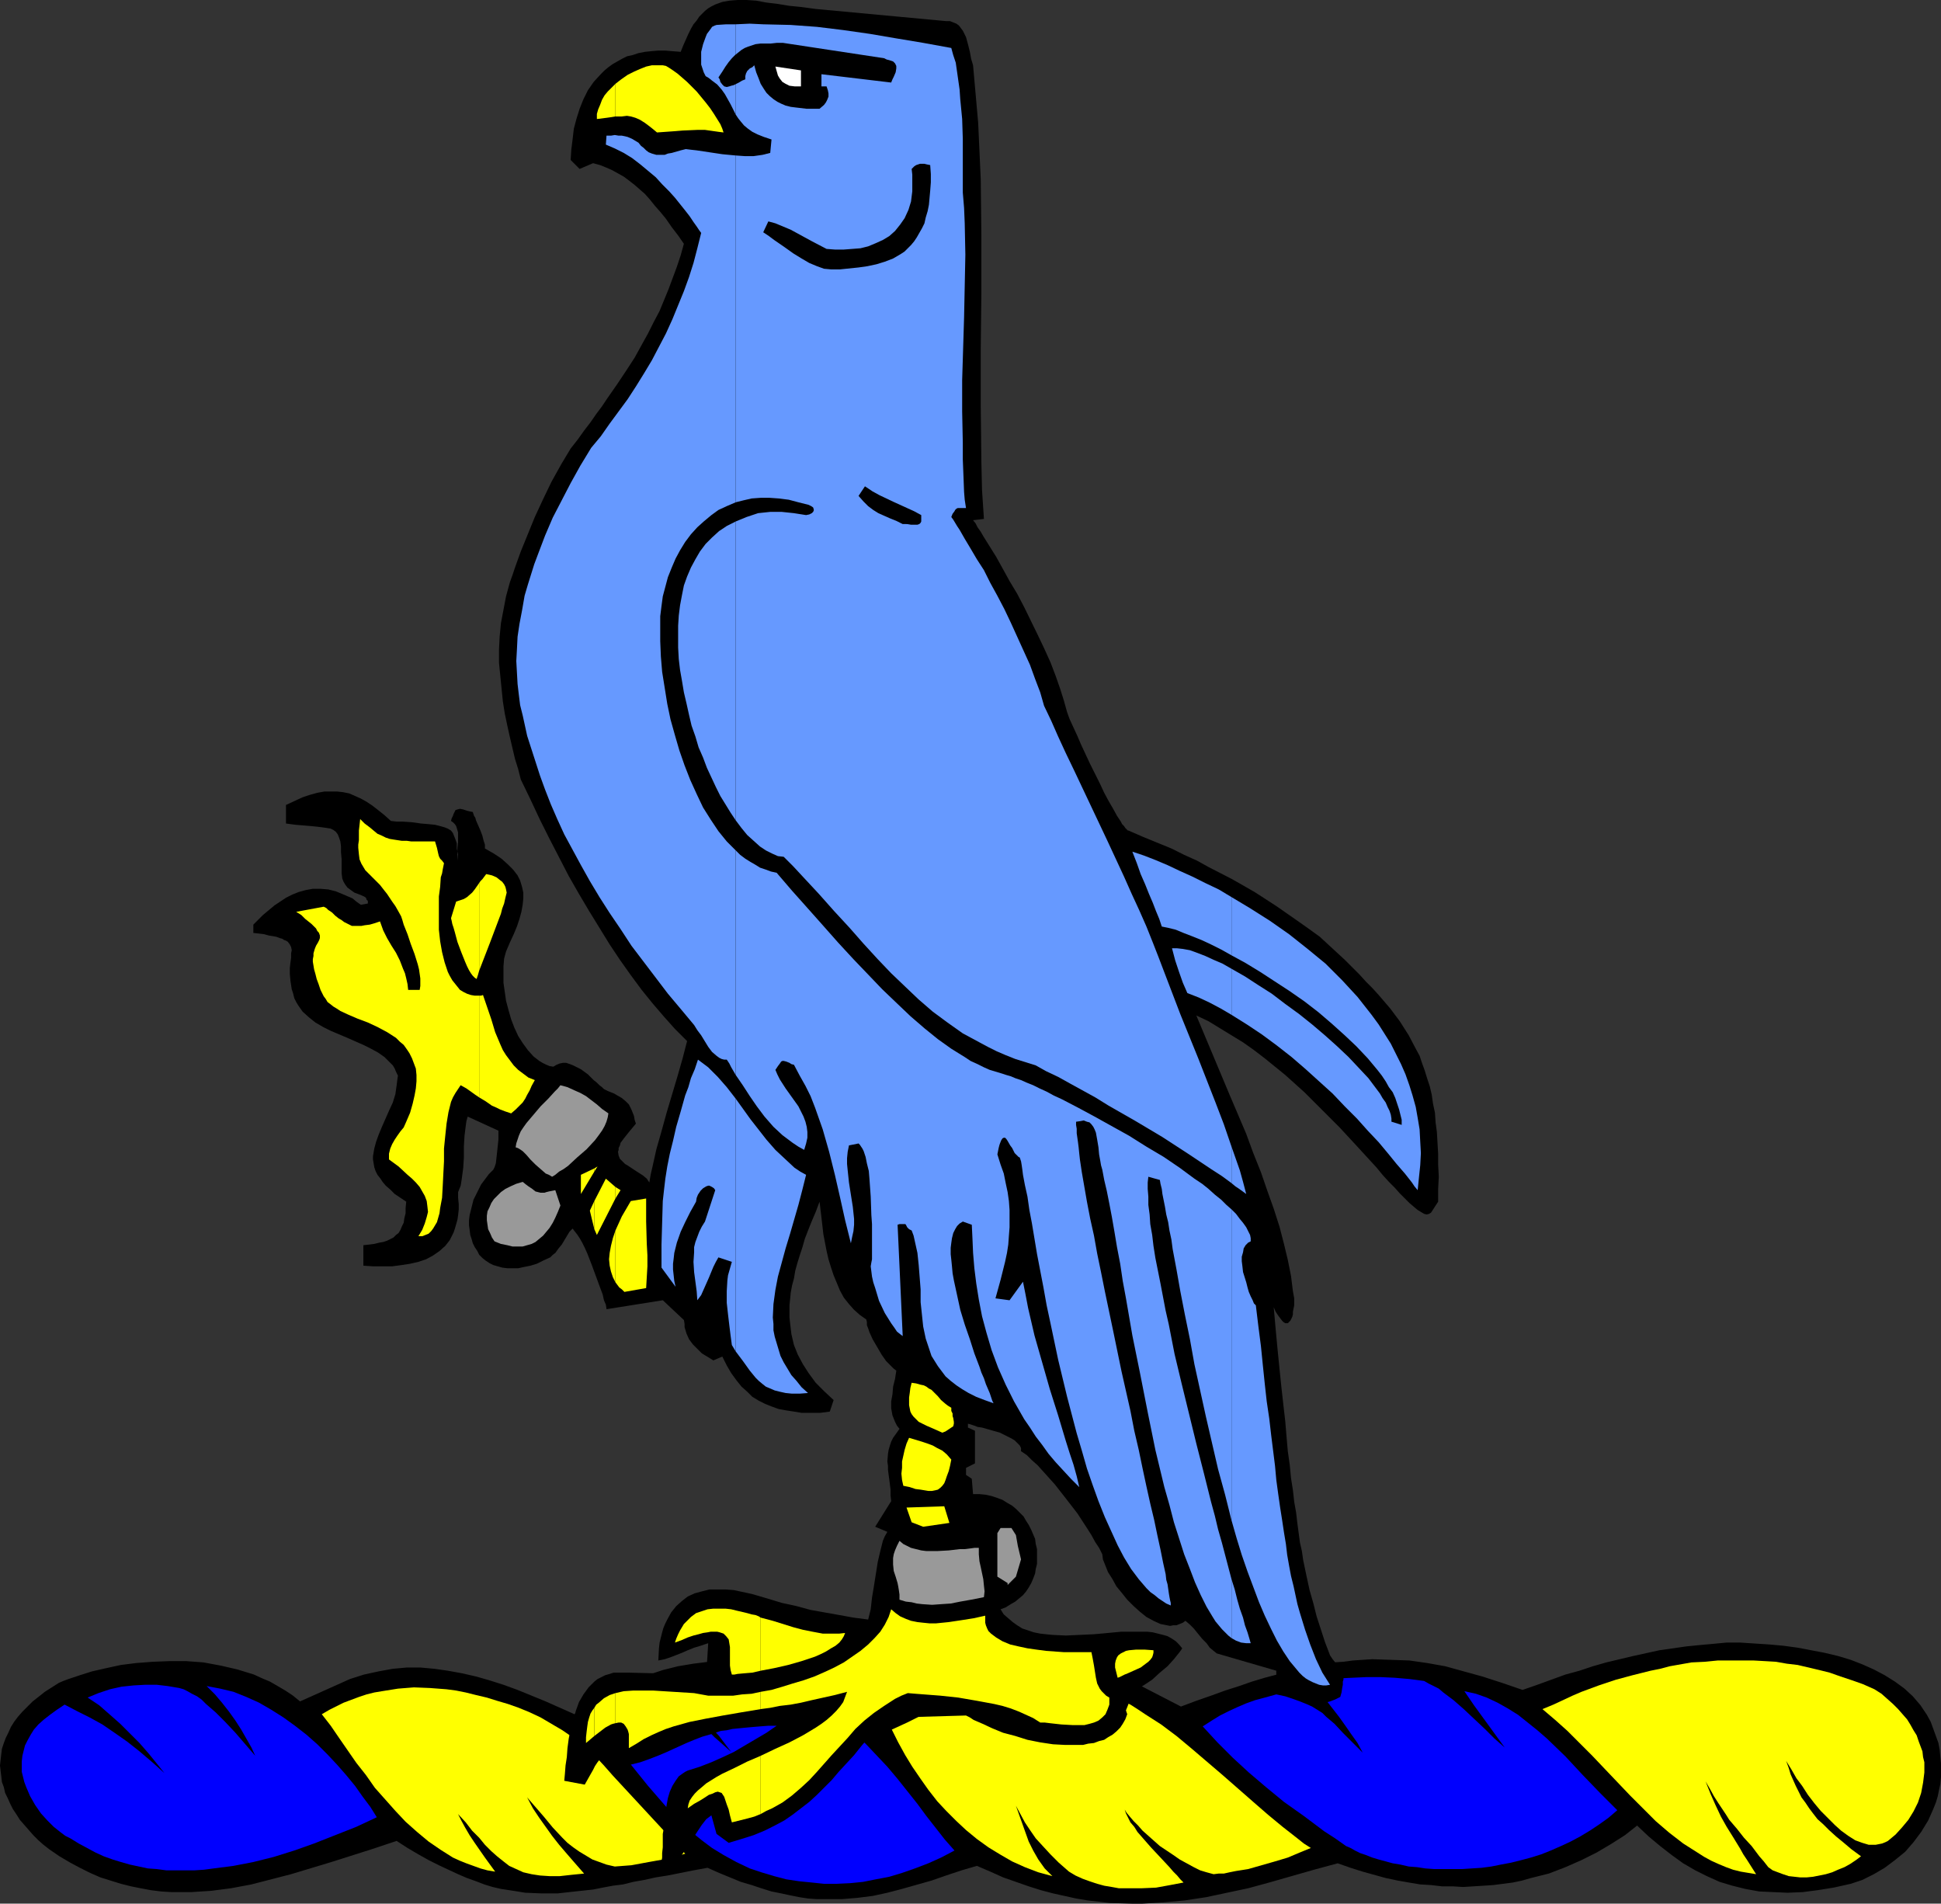
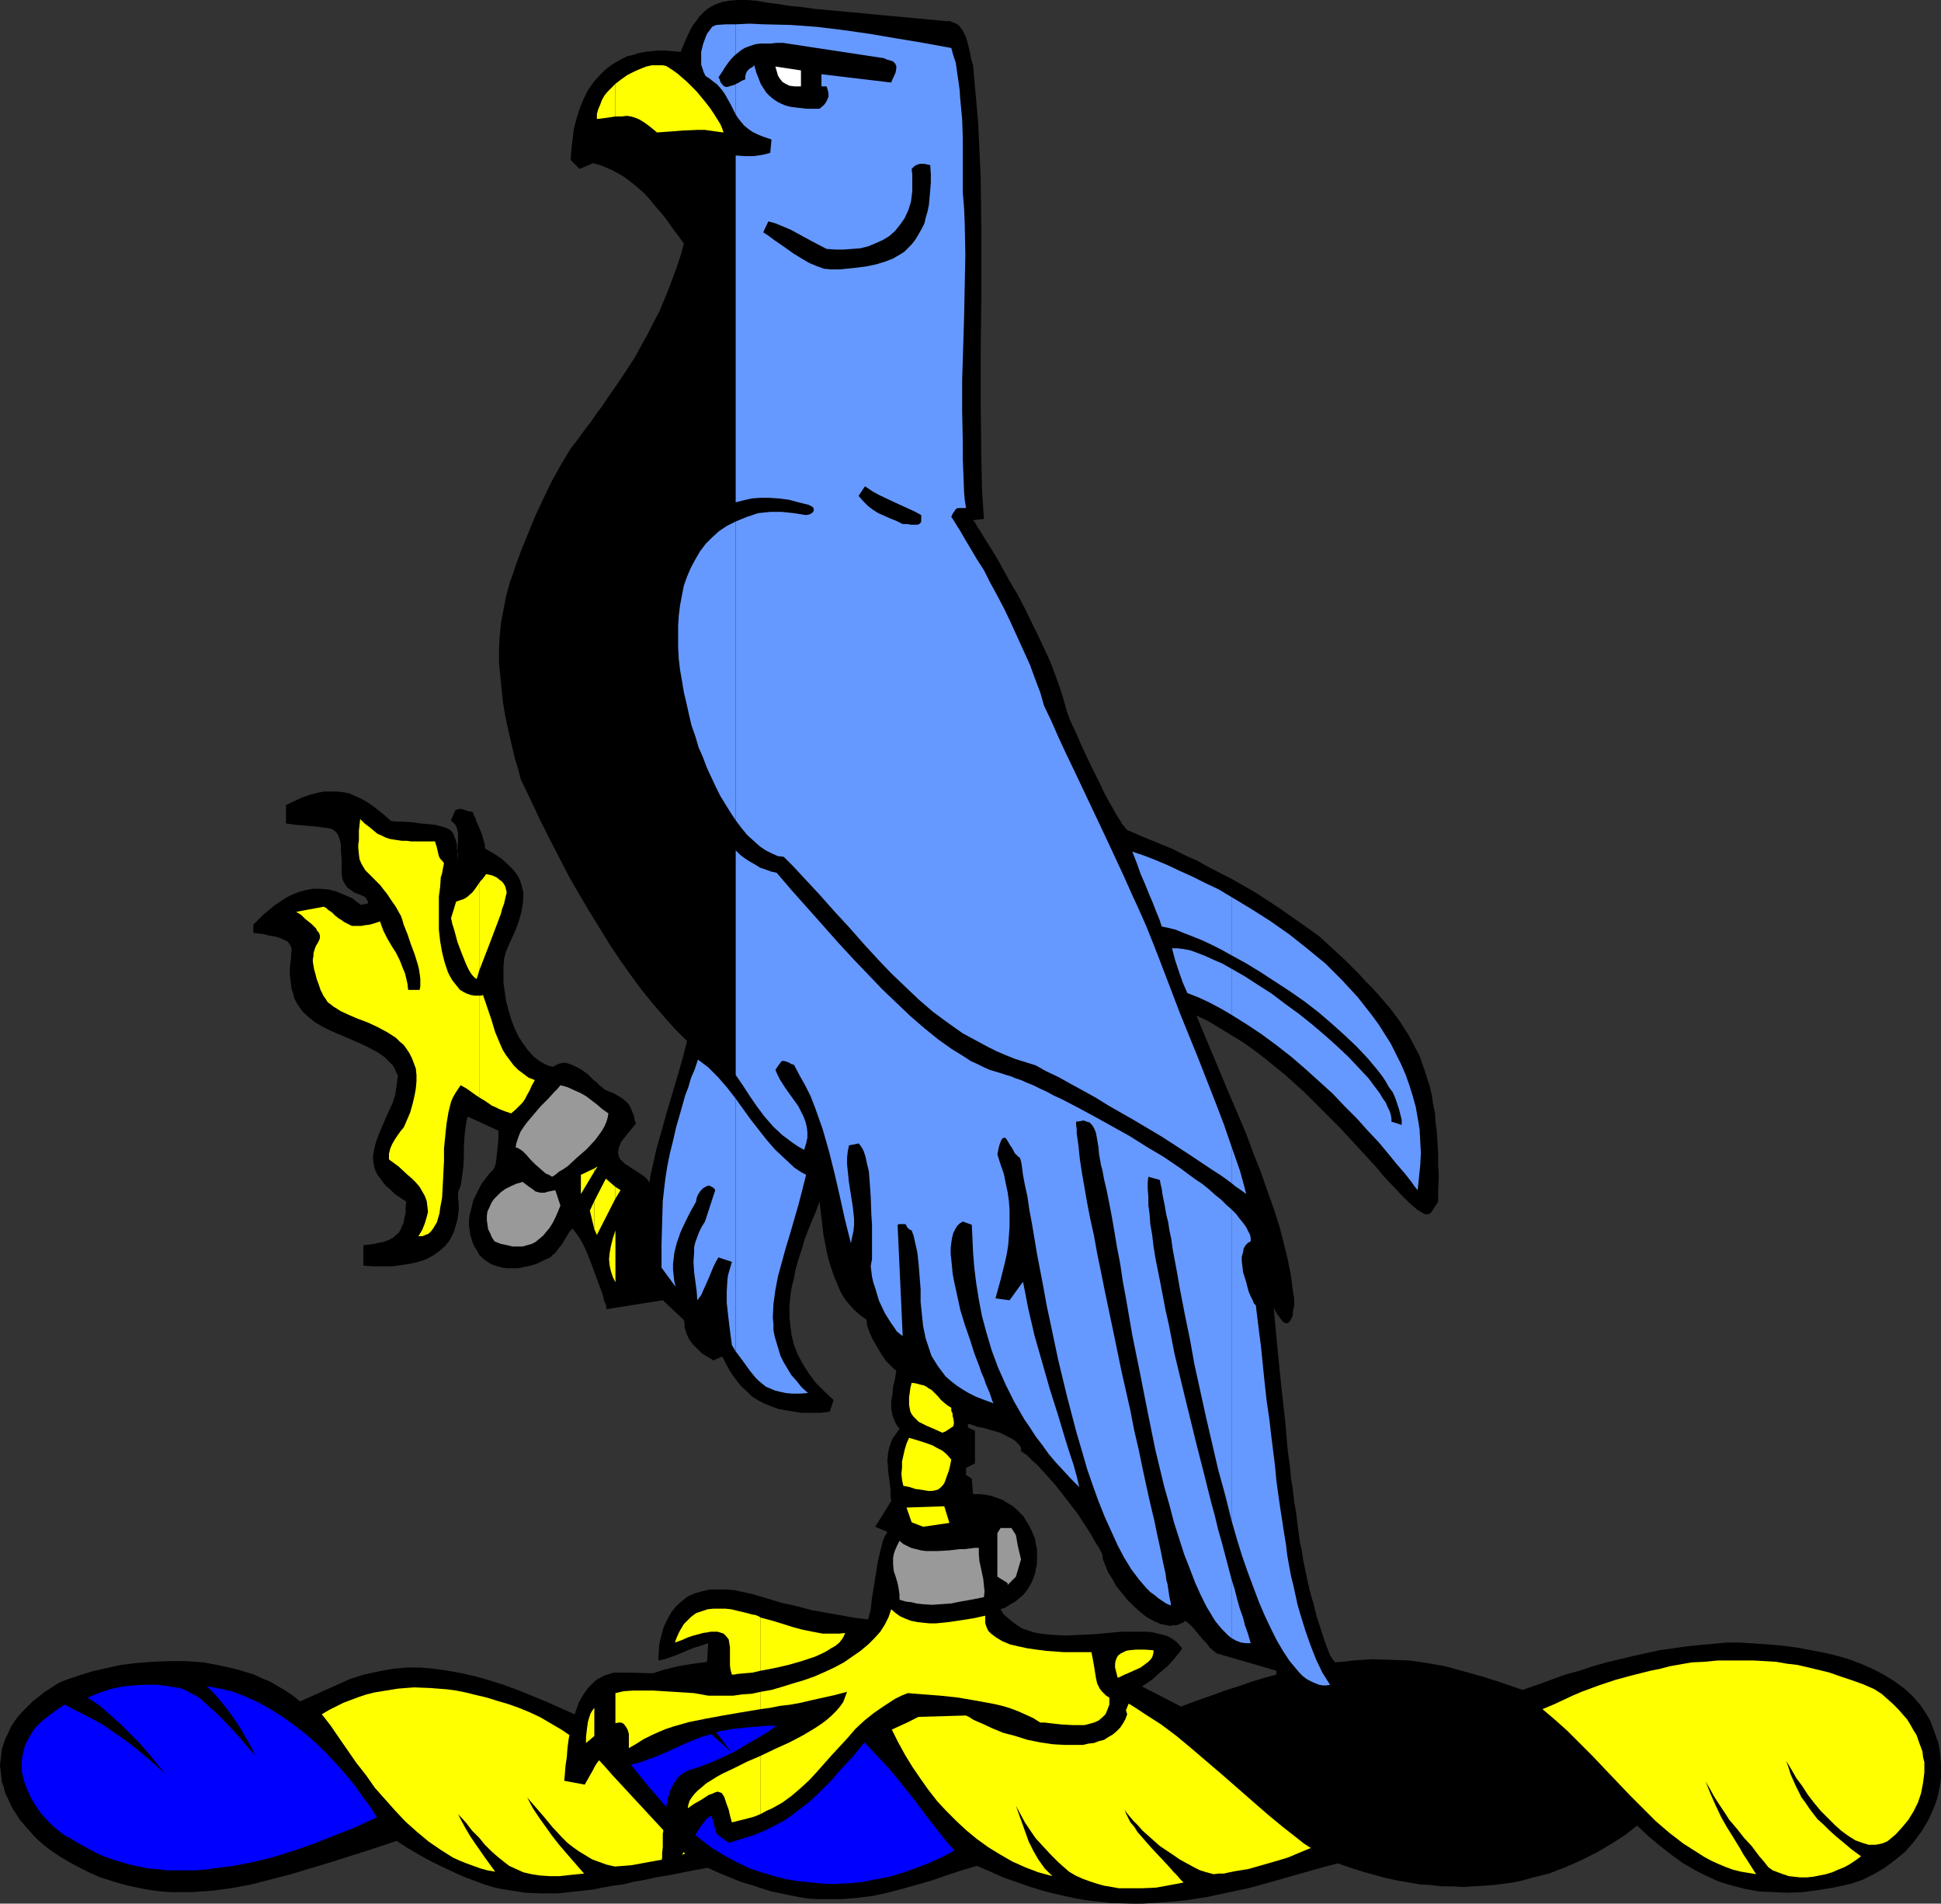
<svg xmlns="http://www.w3.org/2000/svg" xmlns:ns1="http://sodipodi.sourceforge.net/DTD/sodipodi-0.dtd" xmlns:ns2="http://www.inkscape.org/namespaces/inkscape" version="1.0" width="129.724mm" height="127.209mm" id="svg53" ns1:docname="Falcon 2.wmf">
  <rect width="100%" height="100%" fill="#333333" stroke="none" />
  <ns1:namedview id="namedview53" pagecolor="#ffffff" bordercolor="#000000" borderopacity="0.25" ns2:showpageshadow="2" ns2:pageopacity="0.0" ns2:pagecheckerboard="0" ns2:deskcolor="#d1d1d1" ns2:document-units="mm" />
  <defs id="defs1">
    <pattern id="WMFhbasepattern" patternUnits="userSpaceOnUse" width="6" height="6" x="0" y="0" />
  </defs>
  <path style="fill:#000000;fill-opacity:1;fill-rule:evenodd;stroke:none" d="m 486.739,433.114 0.97,1.778 0.646,1.778 0.646,1.778 0.646,1.778 0.323,1.778 0.162,1.778 0.162,1.616 v 1.778 1.616 l -0.162,1.778 -0.323,1.454 -0.323,1.616 -0.485,1.616 -0.646,1.616 -0.646,1.454 -0.646,1.454 -1.778,2.909 -1.939,2.586 -2.101,2.424 -2.586,2.101 -2.586,1.939 -2.747,1.616 -2.909,1.454 -2.909,0.97 -4.363,0.97 -4.04,0.646 -3.717,0.485 -3.878,0.162 -3.555,-0.162 -3.555,-0.162 -3.555,-0.646 -3.232,-0.808 -3.232,-0.97 -3.232,-1.454 -2.909,-1.454 -3.07,-1.778 -2.909,-2.101 -2.909,-2.263 -2.909,-2.424 -2.909,-2.747 -3.07,2.424 -3.555,2.263 -3.555,2.101 -3.878,1.939 -4.04,1.778 -4.202,1.616 -4.525,1.131 -2.262,0.646 -2.262,0.485 -5.01,0.646 -2.424,0.162 -2.586,0.162 -2.586,0.162 -2.586,-0.162 h -2.747 l -2.747,-0.323 -2.747,-0.162 -2.909,-0.485 -2.747,-0.485 -3.07,-0.646 -2.909,-0.808 -2.909,-0.808 -3.07,-0.97 -3.232,-1.131 -5.979,1.616 -5.656,1.616 -5.656,1.616 -5.333,1.454 -5.333,1.131 -5.333,1.131 -5.333,0.808 -5.333,0.485 -5.333,0.323 h -2.747 l -5.494,-0.162 -2.747,-0.323 -2.909,-0.323 -2.909,-0.485 -2.909,-0.646 -2.909,-0.646 -3.07,-0.808 -3.07,-0.97 -3.232,-1.131 -3.232,-1.131 -3.232,-1.454 -3.394,-1.454 -3.878,1.131 -3.878,1.293 -3.717,1.293 -7.434,2.101 -3.717,0.97 -3.717,0.808 -3.878,0.485 -3.878,0.323 h -2.101 -2.101 -2.101 l -2.262,-0.162 -2.101,-0.323 -2.424,-0.485 -2.262,-0.485 -2.424,-0.485 -2.586,-0.808 -2.424,-0.808 -2.747,-0.808 -2.747,-1.131 -2.747,-1.131 -2.909,-1.293 -3.555,0.646 -3.232,0.646 -3.232,0.646 -3.07,0.485 -2.909,0.646 -2.747,0.485 -2.586,0.646 -2.586,0.323 -2.586,0.485 -2.424,0.485 -4.525,0.485 -4.363,0.485 h -4.202 l -4.04,-0.162 -1.939,-0.323 -2.101,-0.323 -2.101,-0.323 -2.101,-0.485 -2.101,-0.646 -2.101,-0.808 -2.262,-0.808 -2.262,-0.97 -2.424,-1.131 -2.424,-1.131 -2.586,-1.293 -2.586,-1.454 -2.747,-1.616 -2.747,-1.778 -6.302,2.101 -10.181,3.232 -10.181,3.071 -5.01,1.293 -5.01,1.293 -5.171,0.97 -5.01,0.646 -5.01,0.323 h -2.586 -2.424 l -2.586,-0.162 -2.586,-0.323 -2.586,-0.485 -2.424,-0.485 -2.586,-0.646 -2.586,-0.808 -2.586,-0.808 -2.586,-1.131 -2.586,-1.293 -2.424,-1.293 -2.747,-1.616 -2.586,-1.778 -1.454,-1.131 L 9.696,464.79 8.403,463.497 7.272,462.204 6.141,460.911 5.01,459.618 4.202,458.325 3.232,456.871 2.586,455.578 1.939,454.123 1.293,452.83 0.97,451.376 0.485,450.083 0.323,448.629 0.162,447.336 0,445.881 l 0.162,-1.454 0.162,-1.454 0.162,-1.293 0.485,-1.454 0.485,-1.293 0.646,-1.293 0.646,-1.454 0.808,-1.293 0.97,-1.293 1.131,-1.293 1.293,-1.293 1.293,-1.293 1.454,-1.131 1.616,-1.293 1.778,-1.131 1.778,-1.131 1.131,-0.485 1.293,-0.485 1.454,-0.485 1.454,-0.485 3.07,-0.97 3.555,-0.808 3.717,-0.808 3.878,-0.485 4.202,-0.323 4.202,-0.162 h 4.202 l 4.363,0.323 4.363,0.808 2.101,0.485 2.101,0.485 2.101,0.646 2.101,0.646 2.101,0.97 1.939,0.808 1.939,1.131 1.939,1.131 1.939,1.293 1.778,1.454 12.605,-5.656 3.555,-1.131 3.717,-0.808 3.555,-0.646 3.555,-0.323 h 3.394 l 3.555,0.323 3.394,0.485 3.555,0.646 3.555,0.808 3.394,0.97 3.555,1.131 3.555,1.293 3.555,1.454 3.555,1.454 7.272,3.232 6.949,-4.202 3.717,-2.263 3.878,-1.778 3.878,-1.616 3.878,-1.293 3.878,-0.97 3.878,-0.646 3.878,-0.485 h 3.878 l 3.878,0.162 3.878,0.323 3.878,0.808 3.878,0.97 3.717,1.293 3.878,1.616 3.878,1.778 3.717,2.101 5.818,2.263 7.757,-2.263 7.918,-2.424 7.918,-2.263 4.04,-0.97 4.04,-0.808 3.878,-0.646 4.202,-0.485 4.04,-0.323 4.04,-0.162 4.04,0.323 4.04,0.485 4.04,0.808 4.202,1.131 14.706,7.596 3.878,-1.454 3.717,-1.293 3.555,-1.293 3.555,-1.131 3.232,-1.131 3.232,-0.97 3.07,-0.808 3.07,-0.808 2.909,-0.646 2.747,-0.646 2.747,-0.485 2.747,-0.485 2.586,-0.162 2.424,-0.323 2.424,-0.162 2.424,-0.162 4.686,0.162 4.686,0.162 4.525,0.646 4.525,0.808 4.686,1.293 4.686,1.293 5.01,1.616 5.171,1.778 3.717,-1.293 3.555,-1.293 3.555,-1.293 3.555,-0.97 3.394,-1.131 3.394,-0.97 6.787,-1.616 6.626,-1.454 6.787,-0.97 3.232,-0.323 3.555,-0.323 3.394,-0.323 h 3.394 l 7.434,0.485 3.555,0.323 3.555,0.485 3.394,0.646 3.394,0.646 3.394,0.808 3.232,0.97 2.909,1.131 2.909,1.293 2.747,1.454 2.586,1.616 2.424,1.778 2.101,1.939 1.939,2.263 z" id="path1" />
-   <path style="fill:#0000ff;fill-opacity:1;fill-rule:evenodd;stroke:none" d="m 359.721,424.549 1.131,0.646 1.293,0.646 1.293,0.646 1.131,0.97 2.586,1.939 2.586,2.263 5.333,5.01 2.424,2.424 2.586,2.263 -2.586,-3.555 -5.171,-7.111 -2.424,-3.555 2.909,0.646 2.747,0.97 2.747,1.293 2.586,1.454 2.586,1.616 2.424,1.939 2.424,1.939 2.424,2.101 4.686,4.525 4.363,4.687 4.363,4.525 2.262,2.263 2.101,2.101 -2.262,1.939 -2.262,1.616 -2.424,1.616 -2.424,1.454 -2.424,1.293 -2.424,1.131 -2.586,1.131 -2.424,0.97 -2.586,0.808 -2.424,0.646 -2.586,0.646 -2.586,0.485 -2.424,0.485 -2.424,0.323 -5.01,0.323 h -4.686 -2.262 l -2.262,-0.162 -2.101,-0.323 -2.101,-0.162 -2.101,-0.485 -1.939,-0.323 -1.778,-0.485 -1.778,-0.485 -1.616,-0.485 -1.616,-0.646 -1.454,-0.485 -1.293,-0.646 -1.131,-0.646 -1.131,-0.485 -2.747,-1.939 -2.747,-1.778 -5.171,-3.879 -5.01,-3.555 -4.525,-3.717 -4.363,-3.717 -4.04,-3.717 -3.878,-3.879 -3.717,-4.04 2.262,-1.454 2.101,-1.293 2.262,-1.131 2.101,-0.97 2.262,-0.97 2.262,-0.808 2.424,-0.646 2.909,-0.808 2.262,0.485 1.939,0.646 1.778,0.646 1.616,0.646 1.454,0.646 1.293,0.808 1.293,0.808 0.97,0.97 2.101,1.778 2.101,2.263 1.131,1.131 1.131,1.131 1.293,1.293 1.454,1.454 -1.293,-2.424 -1.616,-2.263 -1.454,-2.101 -1.616,-2.263 -3.394,-4.363 -1.778,-2.263 -1.616,-2.424 6.787,-0.646 3.394,-0.162 3.555,-0.162 h 3.555 l 3.555,0.162 3.717,0.323 z" id="path2" />
  <path style="fill:#0000ff;fill-opacity:1;fill-rule:evenodd;stroke:none" d="m 183.739,424.387 1.616,0.485 1.616,0.646 1.454,0.646 1.616,0.808 1.454,0.97 1.454,0.97 3.07,2.101 2.909,2.586 2.909,2.747 2.747,3.071 2.586,3.232 -0.97,-1.939 -1.131,-1.939 -1.293,-2.101 -1.454,-2.263 -1.778,-2.263 -1.939,-2.424 -2.424,-2.263 -1.293,-1.131 -1.454,-1.131 2.262,0.646 1.939,0.808 2.101,0.808 2.101,0.97 3.717,1.939 3.555,2.263 3.394,2.424 3.07,2.586 3.07,2.747 2.747,2.909 2.747,2.909 2.586,3.071 5.01,6.303 2.262,3.071 4.686,5.98 2.424,2.747 -3.394,1.778 -3.232,1.454 -3.394,1.293 -3.232,1.131 -3.232,0.97 -3.394,0.646 -3.232,0.646 -3.232,0.323 -3.394,0.162 h -3.232 l -3.07,-0.323 -3.232,-0.323 -3.232,-0.485 -3.07,-0.808 -3.232,-0.97 -2.909,-0.97 -3.394,-1.616 -3.232,-1.778 -2.909,-1.778 -2.586,-1.939 -2.586,-2.101 -2.424,-2.101 -2.262,-2.263 -2.101,-2.424 -4.202,-4.848 -4.04,-5.01 -4.04,-5.172 -2.262,-2.424 -2.424,-2.586 1.616,-1.454 1.454,-1.293 1.454,-1.131 1.616,-0.97 1.616,-0.97 1.616,-0.808 1.616,-0.646 1.778,-0.646 1.778,0.646 1.778,0.646 1.454,0.808 1.454,0.808 1.293,0.646 1.131,0.808 2.262,1.616 2.262,1.778 2.262,1.939 1.131,1.131 1.293,1.131 1.454,1.293 1.454,1.293 -3.07,-4.04 -1.778,-1.939 -1.778,-2.101 -1.939,-1.939 -2.101,-1.939 -2.262,-1.939 -2.586,-2.101 1.939,-0.808 1.778,-0.646 1.616,-0.485 1.778,-0.162 1.616,-0.162 h 1.778 1.939 z" id="path3" />
  <path style="fill:#0000ff;fill-opacity:1;fill-rule:evenodd;stroke:none" d="m 45.248,426.326 1.131,0.323 0.97,0.485 1.131,0.646 1.293,0.646 1.131,0.808 1.131,1.131 2.424,2.101 2.424,2.424 2.586,2.747 5.01,5.818 -0.97,-2.101 -1.293,-2.263 -1.293,-2.263 -1.454,-2.263 -1.616,-2.263 -1.778,-2.263 -1.778,-2.101 -2.101,-2.101 3.394,0.646 3.394,0.808 3.232,1.293 3.232,1.454 3.07,1.778 3.07,1.939 2.909,2.101 2.909,2.263 2.747,2.424 2.586,2.586 2.424,2.586 2.262,2.586 2.262,2.747 1.939,2.747 1.939,2.586 1.616,2.586 -5.171,2.424 -5.333,2.101 -5.333,2.101 -5.01,1.778 -5.171,1.616 -5.171,1.293 -5.01,0.97 -5.01,0.646 -2.424,0.323 -2.424,0.162 H 46.702 44.44 42.016 l -2.424,-0.323 -2.262,-0.162 -2.262,-0.485 -2.262,-0.485 -2.262,-0.646 -2.101,-0.646 -2.262,-0.808 -2.101,-0.97 -2.101,-1.131 -2.101,-1.131 -2.101,-1.293 -0.646,-0.323 -0.646,-0.323 -0.646,-0.485 -0.646,-0.485 -1.616,-1.293 -1.616,-1.616 -1.616,-1.778 -1.454,-2.101 -1.293,-2.263 -0.97,-2.263 -0.485,-1.293 -0.323,-1.293 -0.323,-1.293 v -1.293 -1.293 l 0.162,-1.454 0.323,-1.293 0.323,-1.293 0.646,-1.293 0.808,-1.454 0.808,-1.293 1.131,-1.293 1.454,-1.293 1.454,-1.131 1.778,-1.293 1.939,-1.293 3.07,1.616 3.232,1.616 3.232,1.778 3.07,2.101 3.232,2.263 3.07,2.424 3.232,2.747 3.07,2.747 -1.939,-2.424 -2.101,-2.586 -2.262,-2.586 -2.424,-2.424 -2.424,-2.424 -2.747,-2.424 -2.586,-2.263 -2.909,-1.939 2.747,-1.131 2.909,-0.97 2.909,-0.646 3.07,-0.323 2.909,-0.162 h 2.909 l 2.747,0.323 z" id="path4" />
  <path style="fill:#ffff00;fill-opacity:1;fill-rule:evenodd;stroke:none" d="m 112.797,426.65 2.424,0.323 2.424,0.485 2.586,0.646 2.747,0.646 2.586,0.808 2.747,0.808 2.747,0.97 2.747,1.131 2.747,1.293 2.747,1.616 2.747,1.616 2.586,1.778 2.747,2.101 2.586,2.263 2.424,2.586 2.424,2.747 18.261,19.716 -4.686,1.293 -4.525,0.808 -4.363,0.808 -2.101,0.162 -2.101,0.162 -2.101,-0.485 -1.778,-0.646 -1.778,-0.646 -1.616,-0.97 -1.616,-0.97 -1.616,-1.131 -1.454,-1.131 -1.293,-1.293 -2.424,-2.586 -2.262,-2.747 -2.101,-2.424 -2.101,-2.424 1.454,2.747 1.616,2.424 1.616,2.263 1.616,2.263 1.778,2.263 1.939,2.263 2.101,2.424 2.262,2.586 -1.616,0.162 -1.616,0.162 -2.909,0.323 h -2.586 l -2.424,-0.162 -2.101,-0.323 -2.101,-0.485 -1.778,-0.808 -1.778,-0.808 -1.454,-1.131 -1.616,-1.293 -1.454,-1.293 -1.616,-1.616 -1.454,-1.778 -1.778,-1.778 -1.616,-2.101 -1.939,-2.101 0.808,1.616 0.97,1.778 1.131,1.939 1.293,1.939 2.586,3.717 1.293,1.778 1.293,1.778 -1.939,-0.323 -1.778,-0.485 -1.778,-0.646 -1.778,-0.646 -1.616,-0.646 -1.778,-0.808 -3.07,-1.939 -3.07,-2.101 -2.909,-2.424 -2.909,-2.586 -2.586,-2.747 -2.586,-2.909 -2.586,-2.909 -2.262,-3.232 -2.424,-3.071 -4.363,-6.303 -2.101,-3.071 -2.262,-2.909 1.939,-1.131 3.555,-1.778 3.878,-1.454 1.939,-0.646 1.939,-0.485 1.939,-0.323 4.04,-0.646 4.04,-0.323 4.04,0.162 z" id="path5" />
  <path style="fill:#ffff00;fill-opacity:1;fill-rule:evenodd;stroke:none" d="m 270.356,426.165 h 1.778 l 1.939,0.323 1.778,0.323 1.939,0.485 1.939,0.646 1.939,0.808 1.778,0.808 2.101,0.97 1.778,1.131 1.939,1.293 4.04,2.586 3.878,2.909 3.878,3.232 7.757,6.626 7.757,6.788 3.717,3.232 3.717,3.071 3.717,2.909 1.616,1.293 1.778,1.131 -2.747,1.131 -3.07,1.293 -3.232,0.97 -3.394,0.97 -3.394,0.97 -3.07,0.485 -1.616,0.323 -1.454,0.323 h -1.293 l -1.293,0.162 -1.778,-0.485 -1.616,-0.485 -1.616,-0.808 -1.778,-0.97 -1.778,-0.97 -1.616,-1.131 -3.394,-2.263 -2.909,-2.586 -1.454,-1.293 -1.131,-1.293 -1.131,-1.131 -0.97,-1.131 -0.808,-0.97 -0.485,-0.808 0.323,0.97 0.485,0.97 0.646,1.293 0.97,1.131 0.808,1.293 1.131,1.293 2.262,2.586 2.424,2.586 2.262,2.424 0.97,1.131 0.97,0.97 0.808,0.97 0.808,0.808 -3.394,0.646 -3.555,0.646 -3.717,0.162 h -3.717 -1.939 l -1.778,-0.323 -1.939,-0.323 -1.778,-0.485 -1.939,-0.646 -1.778,-0.646 -1.778,-0.808 -1.616,-0.97 -2.586,-2.263 -2.101,-2.101 -1.939,-2.101 -1.778,-1.939 -1.454,-2.101 -1.293,-1.939 -2.262,-4.202 1.616,4.525 1.616,4.525 1.131,2.263 1.293,2.263 0.808,1.131 0.808,1.131 0.97,0.97 0.97,0.97 -3.555,-0.97 -3.394,-1.293 -3.232,-1.454 -3.07,-1.778 -2.909,-1.778 -2.909,-2.101 -2.747,-2.263 -2.424,-2.263 -2.586,-2.586 -2.262,-2.424 -2.262,-2.909 -1.939,-2.747 -2.101,-3.071 -1.778,-2.909 -1.778,-3.232 -1.616,-3.232 3.878,-1.778 3.555,-1.778 3.555,-1.454 3.232,-1.293 3.232,-0.97 2.909,-0.808 2.909,-0.808 2.747,-0.485 2.747,-0.485 2.586,-0.323 2.424,-0.323 2.424,-0.162 h 4.525 z" id="path6" />
  <path style="fill:#ffff00;fill-opacity:1;fill-rule:evenodd;stroke:none" d="m 473.487,426.65 1.778,1.131 1.454,1.293 1.454,1.293 1.293,1.293 1.131,1.293 1.131,1.293 0.808,1.293 0.808,1.454 0.808,1.293 0.485,1.454 0.485,1.293 0.485,1.293 0.162,1.454 0.323,1.293 v 1.293 1.293 l -0.323,2.586 -0.485,2.586 -0.808,2.424 -1.131,2.263 -1.293,2.101 -1.616,1.939 -1.616,1.778 -1.939,1.616 -0.646,0.323 -0.808,0.323 -0.808,0.162 -0.808,0.162 h -0.808 -0.97 l -1.616,-0.485 -1.778,-0.646 -1.778,-1.131 -1.778,-1.293 -1.616,-1.454 -1.778,-1.778 -1.778,-1.778 -1.616,-1.939 -1.616,-2.101 -1.454,-2.263 -1.454,-1.939 -1.293,-2.263 -1.293,-2.101 0.646,1.778 0.485,1.616 1.293,2.909 1.454,2.909 0.97,1.293 0.97,1.454 0.97,1.293 1.131,1.454 1.454,1.293 1.454,1.454 1.778,1.616 1.778,1.454 2.101,1.778 2.424,1.778 -1.293,0.97 -1.454,0.97 -1.454,0.808 -1.616,0.646 -1.454,0.646 -1.616,0.485 -1.616,0.323 -1.616,0.323 -1.616,0.162 h -1.616 l -1.454,-0.162 -1.454,-0.162 -1.454,-0.485 -1.293,-0.485 -1.293,-0.485 -1.131,-0.808 -1.131,-1.454 -1.131,-1.293 -0.97,-1.293 -0.97,-1.293 -1.939,-2.101 -1.778,-2.263 -1.939,-2.263 -0.808,-1.293 -0.97,-1.454 -0.97,-1.454 -1.131,-1.778 -0.97,-1.778 -1.131,-1.939 0.646,1.616 0.646,1.616 1.293,2.909 1.293,2.747 1.454,2.586 1.616,2.586 1.778,2.909 0.808,1.454 0.97,1.454 1.131,1.778 1.131,1.778 -1.939,-0.323 -1.939,-0.323 -1.939,-0.485 -1.778,-0.646 -1.939,-0.808 -1.778,-0.808 -1.778,-0.97 -1.778,-1.131 -3.555,-2.263 -3.555,-2.747 -3.394,-2.909 -3.232,-3.232 -3.232,-3.232 -3.232,-3.394 -3.232,-3.394 -3.07,-3.232 -3.232,-3.232 -3.07,-3.071 -3.07,-2.747 -3.232,-2.747 2.747,-1.131 2.424,-1.131 2.424,-1.131 2.262,-0.97 4.363,-1.616 4.363,-1.454 4.202,-1.131 4.525,-1.131 2.424,-0.485 2.424,-0.646 2.747,-0.485 2.747,-0.485 3.394,-0.162 3.232,-0.323 h 3.232 2.909 2.909 l 2.909,0.162 2.747,0.162 2.747,0.485 2.747,0.323 2.747,0.646 2.747,0.646 2.586,0.646 2.747,0.97 2.909,0.97 2.747,0.97 z" id="path7" />
  <path style="fill:#000000;fill-opacity:1;fill-rule:evenodd;stroke:none" d="m 168.549,470.123 h -1.454 l 0.162,-0.97 v -1.131 l 0.162,-1.454 v -1.616 -1.778 l 0.323,-1.778 0.323,-3.555 0.323,-1.939 0.323,-1.778 0.485,-1.616 0.646,-1.454 0.808,-1.293 0.808,-1.131 1.131,-0.808 0.485,-0.323 0.646,-0.323 3.07,-0.97 2.909,-1.131 2.909,-1.293 2.747,-1.293 2.747,-1.616 2.747,-1.616 2.747,-1.616 2.586,-1.778 h -2.101 l -2.101,0.162 -1.939,0.162 -1.778,0.162 -1.616,0.162 -1.616,0.162 -1.454,0.323 -1.454,0.162 -2.424,0.808 -2.262,0.646 -2.101,0.808 -1.939,0.808 -3.555,1.616 -1.778,0.808 -1.939,0.808 -2.101,0.808 -2.262,0.808 -2.586,0.646 -1.293,0.323 -1.454,0.162 -0.485,-1.131 -0.323,-1.131 -0.646,-0.646 -0.323,-0.485 -0.485,-0.323 h -0.485 l -0.485,0.162 -0.646,0.323 -0.485,0.485 -0.485,0.808 -0.646,0.808 -0.646,0.97 -0.485,0.97 -0.646,1.131 -1.454,2.586 -5.171,-0.97 0.162,-1.778 0.162,-2.101 0.323,-2.101 0.162,-2.263 0.323,-2.424 0.485,-2.424 0.646,-2.263 0.646,-2.263 0.808,-2.263 1.131,-1.939 1.293,-1.778 0.646,-0.646 0.808,-0.808 0.808,-0.646 0.97,-0.485 0.97,-0.485 1.131,-0.323 0.97,-0.323 h 1.293 1.293 1.293 l 19.554,0.485 0.485,-7.919 -1.939,0.646 -1.616,0.485 -1.616,0.646 -1.454,0.646 -2.909,1.131 -1.454,0.485 -1.616,0.323 0.162,-3.071 0.162,-1.454 0.646,-2.586 0.323,-1.131 0.485,-1.131 0.485,-0.97 0.97,-1.778 1.293,-1.616 1.454,-1.293 1.454,-1.131 1.778,-0.808 1.778,-0.485 1.939,-0.485 h 1.939 2.101 l 2.101,0.162 2.262,0.485 2.262,0.485 3.878,1.131 3.717,1.131 3.717,0.808 3.555,0.97 7.272,1.293 3.555,0.646 3.717,0.485 0.646,-2.586 0.323,-2.909 0.485,-2.909 0.485,-3.071 0.485,-3.071 0.646,-2.747 0.323,-1.293 0.323,-1.293 0.485,-1.131 0.646,-1.131 -3.07,-1.293 4.04,-6.464 -0.162,-1.454 v -1.454 l -0.323,-2.586 -0.162,-1.131 -0.162,-1.293 v -0.97 l -0.162,-1.131 0.162,-1.939 0.162,-0.97 0.323,-1.131 0.323,-0.97 0.485,-0.97 0.808,-1.131 0.808,-1.131 -0.646,-0.808 -0.485,-0.97 -0.323,-0.808 -0.323,-0.808 -0.323,-1.778 v -1.778 l 0.323,-1.778 0.162,-1.939 0.485,-1.939 0.323,-2.101 -0.646,-0.485 -0.646,-0.646 -1.293,-1.293 -1.131,-1.616 -1.131,-1.939 -1.131,-1.939 -0.808,-1.778 -0.323,-0.97 -0.323,-0.808 v -0.808 l -0.162,-0.646 -1.616,-1.131 -1.454,-1.293 -1.293,-1.454 -1.293,-1.616 -0.97,-1.778 -0.808,-1.939 -0.808,-1.939 -0.646,-1.939 -0.646,-2.101 -0.485,-2.101 -0.808,-4.202 -0.485,-4.202 -0.485,-4.04 -0.97,2.586 -0.97,2.263 -0.97,2.424 -0.808,2.101 -0.646,2.263 -0.646,1.939 -0.646,2.101 -0.485,1.778 -0.323,1.939 -0.485,1.778 -0.323,1.778 -0.162,1.616 -0.162,1.616 v 1.616 1.454 l 0.162,1.454 0.323,2.747 0.646,2.747 0.97,2.424 1.293,2.424 1.454,2.263 1.778,2.424 2.101,2.101 2.424,2.263 -0.97,2.909 -2.424,0.323 h -2.424 -2.262 l -1.939,-0.323 -2.101,-0.323 -1.778,-0.323 -1.778,-0.646 -1.616,-0.646 -1.616,-0.808 -1.616,-0.97 -1.293,-1.293 -1.454,-1.293 -1.293,-1.616 -1.293,-1.778 -1.131,-1.939 -1.131,-2.263 -2.262,0.97 -2.909,-1.778 -1.131,-1.131 -1.131,-1.131 -0.97,-1.293 -0.646,-1.454 -0.485,-1.616 v -0.808 l -0.162,-0.97 -5.333,-5.01 -14.221,2.263 -0.162,-1.131 -0.485,-1.131 -0.323,-1.454 -0.485,-1.293 -1.131,-3.071 -1.131,-3.071 -1.131,-2.909 -0.646,-1.454 -0.646,-1.293 -0.646,-1.131 -0.646,-0.97 -0.646,-0.808 -0.485,-0.646 -0.808,0.808 -0.485,0.808 -0.485,0.808 -0.485,0.808 -0.485,0.808 -0.808,0.97 -0.808,1.131 -0.646,0.485 -0.646,0.646 -1.778,0.808 -1.616,0.808 -1.616,0.485 -1.616,0.323 -1.454,0.323 h -1.454 -1.293 l -1.293,-0.162 -1.131,-0.323 -1.131,-0.323 -0.97,-0.485 -0.97,-0.646 -0.808,-0.646 -0.808,-0.808 -0.485,-0.97 -0.646,-0.97 -0.485,-0.97 -0.323,-1.131 -0.323,-0.97 -0.162,-1.293 -0.162,-1.131 v -1.293 l 0.162,-1.293 0.323,-1.293 0.323,-1.293 0.323,-1.293 0.646,-1.293 0.646,-1.293 0.646,-1.293 0.97,-1.293 0.97,-1.293 1.131,-1.131 0.162,-0.323 0.162,-0.323 0.162,-0.485 0.162,-0.485 0.162,-1.454 0.162,-1.454 0.323,-3.071 v -1.293 -0.97 l -7.757,-3.555 -0.323,1.131 -0.162,1.131 -0.323,2.586 -0.162,2.747 v 2.747 l -0.162,2.586 -0.323,2.424 -0.162,1.131 -0.162,0.97 -0.323,0.808 -0.323,0.808 v 1.454 l 0.162,1.616 v 1.293 l -0.162,1.454 -0.162,1.131 -0.323,1.131 -0.323,1.131 -0.323,0.97 -0.485,0.97 -0.485,0.97 -1.131,1.454 -1.454,1.293 -1.616,1.131 -1.778,0.97 -1.939,0.646 -2.101,0.485 -2.101,0.323 -2.424,0.323 H 96.637 94.213 L 91.789,319.664 v -5.172 l 1.454,-0.162 1.293,-0.162 1.293,-0.323 0.97,-0.162 0.97,-0.323 0.97,-0.485 0.646,-0.323 0.646,-0.646 0.646,-0.485 0.485,-0.808 0.323,-0.808 0.485,-0.97 0.162,-1.131 0.323,-1.293 v -1.293 l 0.162,-1.616 -1.454,-0.97 -1.454,-0.97 -1.131,-1.131 -1.131,-0.97 -0.808,-0.97 -0.646,-0.97 -0.646,-0.808 -0.485,-0.97 -0.323,-0.97 -0.162,-0.97 -0.162,-0.97 v -0.808 l 0.323,-1.939 0.485,-1.778 0.646,-1.778 0.808,-1.939 1.778,-4.04 0.97,-2.101 0.646,-2.101 0.323,-2.263 0.162,-1.293 0.162,-1.131 -0.485,-0.97 -0.323,-0.808 -0.485,-0.808 -0.646,-0.646 -1.454,-1.454 -1.616,-1.131 -1.778,-0.97 -1.939,-0.97 -4.04,-1.778 -4.202,-1.778 -1.939,-0.97 -1.939,-1.131 -1.616,-1.293 -1.616,-1.454 -1.131,-1.616 -0.485,-0.808 -0.485,-0.97 -0.323,-1.293 -0.323,-0.97 -0.323,-2.101 -0.162,-1.778 v -1.454 l 0.162,-1.454 0.162,-1.131 v -1.131 l 0.162,-0.808 -0.162,-0.808 -0.323,-0.646 -0.485,-0.646 -0.485,-0.323 -0.485,-0.162 -0.485,-0.323 -0.646,-0.162 -0.808,-0.323 -0.97,-0.162 -0.97,-0.162 -1.131,-0.323 -1.293,-0.162 -1.454,-0.162 v -2.101 l 2.424,-2.424 2.909,-2.424 1.454,-0.97 1.454,-0.97 1.616,-0.808 1.616,-0.646 1.778,-0.485 1.778,-0.323 h 1.939 l 1.939,0.162 1.939,0.485 1.939,0.808 1.131,0.485 1.131,0.485 0.97,0.808 1.131,0.808 1.778,-0.323 v -0.646 l -0.323,-0.323 -0.162,-0.485 -0.485,-0.323 -1.131,-0.485 -1.293,-0.485 -1.131,-0.808 -0.646,-0.485 -0.485,-0.646 -0.485,-0.808 -0.323,-0.808 -0.162,-1.293 v -1.293 -2.263 l -0.162,-1.778 v -1.454 l -0.162,-1.293 -0.323,-0.97 -0.323,-0.808 -0.485,-0.646 -0.646,-0.485 -0.646,-0.323 -0.97,-0.162 -1.131,-0.162 -1.293,-0.162 -1.616,-0.162 -1.939,-0.162 -1.939,-0.162 -2.424,-0.323 v -4.687 l 2.101,-0.97 2.101,-0.97 1.939,-0.646 1.778,-0.485 1.778,-0.323 h 1.616 1.616 l 1.454,0.162 1.616,0.323 1.454,0.646 1.454,0.646 1.454,0.808 1.454,0.97 1.454,1.131 1.616,1.293 1.616,1.454 1.454,0.162 h 1.454 l 2.424,0.162 2.262,0.323 1.939,0.162 1.616,0.162 1.293,0.323 1.131,0.323 0.808,0.323 0.808,0.485 0.485,0.646 0.323,0.808 0.323,0.808 0.323,0.97 v 1.293 l 0.323,1.454 v 1.616 l -0.162,-1.616 v -1.616 l 0.162,-1.454 v -1.293 -1.131 l -0.323,-1.131 -0.162,-0.485 -0.323,-0.485 -0.485,-0.485 -0.485,-0.323 0.162,-0.646 0.323,-0.646 0.162,-0.485 0.162,-0.323 0.323,-0.646 0.485,-0.162 0.646,-0.162 0.808,0.162 0.485,0.162 0.485,0.162 0.646,0.162 0.808,0.162 0.323,0.97 0.323,0.485 0.162,0.646 1.131,2.586 0.485,1.293 0.323,1.293 0.323,0.97 v 0.97 l 2.262,1.293 1.939,1.293 1.616,1.454 1.293,1.293 1.131,1.454 0.646,1.293 0.485,1.616 0.323,1.454 v 1.454 l -0.162,1.616 -0.323,1.778 -0.485,1.778 -0.646,1.939 -0.808,1.939 -0.97,2.101 -0.97,2.263 -0.485,1.778 -0.162,1.939 v 2.101 2.101 l 0.323,2.263 0.323,2.263 0.646,2.424 0.646,2.263 0.808,2.101 0.97,2.101 1.131,1.778 1.293,1.778 1.454,1.616 1.454,1.131 0.808,0.485 0.97,0.485 0.808,0.323 0.97,0.162 0.808,-0.485 0.808,-0.323 0.808,-0.162 h 0.808 l 0.97,0.323 0.808,0.323 0.97,0.485 0.97,0.485 1.778,1.293 1.454,1.454 0.808,0.646 0.646,0.646 0.646,0.485 0.485,0.485 0.97,0.485 0.808,0.323 0.808,0.323 0.808,0.485 1.131,0.646 0.97,0.808 0.808,0.808 0.646,1.293 0.323,0.808 0.323,0.808 0.162,0.97 0.323,0.97 -0.808,0.97 -0.808,0.97 -0.646,0.808 -0.646,0.808 -0.485,0.646 -0.485,0.646 -0.162,0.646 -0.323,0.646 v 0.485 l -0.162,0.485 0.162,0.97 0.323,0.808 0.646,0.646 0.646,0.646 0.808,0.485 1.939,1.293 1.778,1.131 0.97,0.808 0.646,0.97 0.323,-1.939 0.485,-2.101 0.97,-4.363 1.293,-4.525 1.293,-4.687 2.747,-9.212 1.293,-4.525 1.131,-4.363 -3.07,-3.071 -2.747,-3.071 -2.909,-3.394 -2.747,-3.394 -2.747,-3.717 -2.747,-3.879 -2.586,-3.879 -2.586,-4.202 -2.586,-4.202 -2.586,-4.363 -2.586,-4.525 -2.424,-4.687 -2.424,-4.687 -2.424,-4.848 -2.424,-5.172 -2.424,-5.01 -0.646,-2.586 -0.808,-2.586 -0.646,-2.747 -0.646,-2.747 -0.646,-2.909 -0.646,-3.071 -0.485,-3.071 -0.323,-3.232 -0.323,-3.232 -0.323,-3.232 v -3.394 l 0.162,-3.232 0.323,-3.394 0.646,-3.394 0.646,-3.394 0.97,-3.555 0.646,-1.778 0.646,-1.939 1.454,-4.04 1.778,-4.363 1.778,-4.363 2.101,-4.525 2.101,-4.363 2.424,-4.363 2.424,-4.04 1.778,-2.263 1.616,-2.263 1.616,-2.101 1.454,-2.101 1.454,-1.939 1.293,-1.939 2.586,-3.717 2.262,-3.394 2.101,-3.232 1.778,-3.232 1.616,-2.909 1.454,-2.909 1.454,-2.747 1.131,-2.747 1.131,-2.747 2.101,-5.656 0.97,-2.909 0.808,-2.909 -1.454,-2.101 -1.616,-2.101 -1.454,-2.101 -1.454,-1.778 -1.293,-1.454 -1.293,-1.616 -1.293,-1.454 -1.293,-1.131 -1.293,-1.131 -1.454,-1.131 -1.293,-0.97 -1.454,-0.808 -1.454,-0.808 -1.454,-0.646 -1.616,-0.646 -1.778,-0.485 -3.394,1.454 -2.262,-2.263 0.162,-2.586 0.323,-2.586 0.323,-2.747 0.646,-2.424 0.808,-2.586 0.97,-2.424 1.131,-2.263 1.454,-2.101 1.778,-1.939 0.97,-0.97 0.97,-0.808 1.131,-0.808 1.131,-0.646 1.131,-0.646 1.293,-0.646 1.454,-0.323 1.454,-0.485 1.616,-0.323 1.616,-0.162 1.778,-0.162 h 1.778 l 1.778,0.162 2.101,0.162 0.646,-1.616 0.646,-1.454 0.646,-1.454 0.646,-1.293 0.646,-1.131 0.808,-0.97 0.646,-0.97 0.808,-0.808 0.646,-0.646 0.808,-0.646 0.808,-0.485 0.97,-0.485 1.778,-0.646 1.778,-0.323 L 186.325,0 h 2.262 l 2.424,0.162 2.586,0.485 2.747,0.323 2.909,0.485 3.232,0.323 3.555,0.485 32.966,3.071 h 0.97 l 0.808,0.323 0.808,0.323 0.646,0.485 0.485,0.646 0.485,0.646 0.808,1.616 0.485,1.778 0.485,1.939 0.323,1.778 0.485,1.616 0.646,7.272 0.646,7.272 0.323,7.111 0.323,7.111 0.162,14.383 v 14.222 l -0.162,14.222 v 14.383 l 0.162,14.222 0.162,7.111 0.485,7.272 -2.747,0.323 0.646,0.808 0.485,0.97 0.808,1.131 0.646,1.131 1.616,2.586 1.616,2.586 1.616,2.909 1.778,3.232 1.939,3.232 1.778,3.394 3.394,6.949 1.616,3.394 1.616,3.555 1.293,3.394 1.131,3.232 0.97,3.071 0.808,2.909 0.646,1.778 0.97,2.101 0.97,2.101 0.97,2.263 2.262,4.848 2.424,4.848 1.131,2.424 1.131,2.101 1.131,1.939 0.97,1.778 0.97,1.454 0.323,0.646 0.485,0.485 0.323,0.485 0.323,0.323 0.323,0.323 h 0.162 l 3.717,1.616 3.555,1.454 3.555,1.454 3.232,1.616 3.232,1.454 2.909,1.616 5.979,3.071 5.656,3.232 5.494,3.555 5.333,3.717 2.747,1.939 2.909,2.101 2.101,1.939 2.101,1.939 2.101,1.939 1.939,1.939 1.778,1.778 1.616,1.778 1.616,1.616 1.616,1.778 2.909,3.394 2.424,3.232 2.262,3.555 1.778,3.394 0.97,1.778 0.646,1.939 0.646,1.778 0.646,2.101 0.646,1.939 0.485,2.101 0.323,2.263 0.485,2.263 0.162,2.424 0.323,2.424 0.162,2.747 0.162,2.747 v 2.747 l 0.162,3.071 -0.162,3.071 v 3.232 l -1.778,2.747 -0.485,0.323 -0.646,0.162 -0.646,-0.162 -0.808,-0.485 -0.808,-0.485 -0.97,-0.808 -1.131,-0.97 -1.131,-1.131 -1.293,-1.293 -1.293,-1.454 -1.454,-1.454 -1.616,-1.778 -1.454,-1.778 -1.778,-1.939 -1.778,-1.939 -1.778,-1.939 -2.101,-2.263 -1.939,-2.101 -4.363,-4.363 -4.525,-4.525 -4.848,-4.363 -2.586,-2.101 -2.586,-2.101 -2.747,-2.101 -2.747,-1.939 -2.909,-1.778 -2.909,-1.778 -2.909,-1.778 -3.07,-1.454 4.202,10.02 4.202,10.02 4.202,9.858 1.778,4.848 1.939,4.848 1.616,4.687 1.616,4.525 1.454,4.525 1.131,4.363 0.97,4.04 0.808,4.04 0.485,3.879 0.323,1.778 v 1.778 l -0.323,1.616 v 0.646 l -0.162,0.646 -0.323,0.646 -0.162,0.323 -0.323,0.323 -0.323,0.323 h -0.323 -0.323 l -0.485,-0.323 -0.323,-0.323 -0.485,-0.646 -0.485,-0.646 -0.646,-0.97 -0.485,-1.131 0.485,5.495 0.485,5.172 0.485,4.848 0.485,4.687 0.485,4.363 0.485,4.202 0.323,3.879 0.323,3.717 0.485,3.394 0.323,3.394 0.485,3.071 0.323,2.909 0.485,2.747 0.323,2.747 0.323,2.424 0.323,2.424 0.485,2.101 0.323,2.263 0.808,3.879 0.808,3.717 0.97,3.394 0.808,3.232 2.101,6.464 1.293,3.394 0.646,0.97 0.646,0.808 0.485,0.646 0.646,0.485 0.162,0.485 0.323,0.485 0.485,0.808 v 0.97 0.485 l -0.162,0.485 v 0.808 l -0.162,0.808 -0.162,1.131 -0.323,1.131 -1.293,0.646 -1.293,0.485 -1.131,0.323 -1.131,0.162 -0.97,-0.162 -1.131,-0.323 -0.97,-0.323 -0.808,-0.485 -1.778,-1.131 -1.778,-1.616 -1.778,-1.454 -2.101,-1.454 v -1.293 l -15.029,-4.363 -0.808,-0.646 -0.97,-0.808 -0.808,-1.131 -1.131,-1.131 -2.101,-2.586 -0.97,-0.97 -1.131,-0.97 -0.646,0.485 -0.808,0.323 -0.808,0.323 h -0.808 l -0.808,0.162 -0.808,-0.162 -1.616,-0.323 -1.778,-0.808 -1.778,-0.97 -1.616,-1.293 -1.616,-1.454 -1.616,-1.616 -1.293,-1.616 -1.454,-1.778 -0.97,-1.778 -1.131,-1.778 -0.646,-1.616 -0.646,-1.616 -0.162,-1.293 -0.808,-1.616 -0.97,-1.454 -0.97,-1.778 -1.131,-1.778 -2.424,-3.717 -2.747,-3.555 -2.909,-3.717 -2.909,-3.232 -1.454,-1.616 -1.454,-1.293 -1.293,-1.293 -1.454,-0.97 v -0.808 l -0.323,-0.646 -0.646,-0.646 -0.646,-0.646 -0.808,-0.485 -0.97,-0.485 -1.939,-0.97 -2.262,-0.646 -2.262,-0.646 -1.131,-0.162 -0.808,-0.323 -0.97,-0.323 -0.646,-0.162 v 0.97 l 1.778,0.808 v 8.242 l -2.262,1.131 v 1.778 l 1.454,0.97 0.323,3.879 h 1.616 l 1.616,0.162 1.454,0.323 1.454,0.485 1.293,0.485 1.293,0.808 1.131,0.646 0.97,0.808 0.97,0.97 0.97,0.97 0.646,1.131 0.646,0.97 0.646,1.293 0.485,1.131 0.485,1.131 0.162,1.293 0.323,1.293 v 1.293 1.293 1.131 l -0.323,1.293 -0.162,1.131 -0.485,1.293 -0.485,1.131 -0.646,1.131 -0.646,0.97 -0.808,0.97 -0.97,0.808 -0.97,0.808 -1.131,0.646 -1.293,0.808 -1.293,0.485 0.808,1.293 1.131,0.97 1.131,0.97 1.131,0.808 1.293,0.808 1.454,0.485 1.454,0.485 1.616,0.323 1.454,0.162 1.616,0.162 3.394,0.162 3.555,-0.162 3.555,-0.162 1.778,-0.162 1.778,-0.162 3.394,-0.323 h 3.394 3.07 l 1.454,0.162 1.293,0.323 1.293,0.323 1.131,0.323 1.131,0.646 0.97,0.646 0.808,0.808 0.808,0.97 -0.323,0.485 -0.485,0.646 -0.646,0.808 -0.646,0.808 -1.616,1.778 -1.939,1.616 -1.939,1.778 -0.97,0.646 -0.97,0.646 -0.808,0.485 -0.808,0.485 -0.808,0.323 h -0.646 l -0.323,0.646 -0.162,0.646 -0.323,1.131 -0.162,1.131 -0.323,0.808 -0.323,0.808 0.323,0.97 -0.485,1.293 -0.646,1.131 -0.646,0.97 -0.97,0.97 -0.97,0.808 -1.131,0.646 -0.97,0.646 -1.293,0.323 -1.293,0.485 -1.454,0.162 -1.293,0.323 h -1.454 -3.07 l -3.07,-0.162 -3.232,-0.485 -3.232,-0.646 -3.07,-0.97 -3.07,-0.808 -2.747,-1.131 -2.424,-1.131 -2.262,-0.97 -0.97,-0.646 -0.97,-0.485 -16.806,0.485 -1.616,1.454 -1.778,1.293 -1.939,0.97 -2.101,0.97 -2.101,2.424 -1.939,2.424 -1.939,2.101 -1.939,2.101 -1.778,2.101 -1.939,1.939 -1.778,1.778 -1.939,1.778 -2.101,1.616 -2.101,1.616 -2.101,1.454 -2.424,1.293 -2.586,1.293 -2.747,1.131 -3.07,0.97 -3.232,0.97 -3.07,-2.263 -1.293,-4.687 -1.293,0.97 -1.131,1.454 -0.97,1.454 -2.101,3.232 -0.97,1.454 -1.131,1.616 -0.97,1.454 z" id="path8" />
  <path style="fill:#ffff00;fill-opacity:1;fill-rule:evenodd;stroke:none" d="m 192.142,443.457 v 14.706 l 1.454,-0.808 1.454,-0.646 2.586,-1.454 2.424,-1.778 2.262,-1.939 2.101,-1.939 1.939,-2.101 3.717,-4.202 4.04,-4.363 1.939,-2.263 2.262,-2.101 2.424,-1.939 2.586,-1.778 2.747,-1.778 1.616,-0.808 1.616,-0.646 1.939,0.162 2.101,0.162 4.202,0.323 4.525,0.485 4.686,0.808 4.363,0.808 2.101,0.485 2.101,0.646 2.101,0.808 1.778,0.808 1.778,0.808 1.778,1.131 h 1.131 l 1.293,0.162 2.909,0.323 2.909,0.162 h 1.454 1.454 l 1.293,-0.323 1.131,-0.323 1.131,-0.485 0.97,-0.808 0.808,-0.808 0.485,-1.131 0.485,-1.293 v -0.808 -0.97 l -0.808,-0.485 -0.485,-0.485 -0.646,-0.646 -0.485,-0.646 -0.646,-1.293 -0.323,-1.454 -0.485,-3.071 -0.323,-1.778 -0.323,-1.616 h -4.848 -2.101 l -2.262,-0.162 -2.262,-0.162 -2.424,-0.323 -2.262,-0.323 -2.262,-0.485 -2.101,-0.485 -1.939,-0.808 -0.808,-0.485 -0.808,-0.485 -0.646,-0.485 -0.646,-0.485 -0.646,-0.646 -0.323,-0.646 -0.323,-0.808 -0.162,-0.646 v -0.808 -0.97 l -2.909,0.646 -3.07,0.485 -3.232,0.485 -3.232,0.323 h -1.616 l -1.616,-0.162 -1.454,-0.162 -1.616,-0.323 -1.293,-0.485 -1.454,-0.646 -1.131,-0.808 -1.131,-0.97 -0.646,1.939 -0.97,1.939 -1.131,1.778 -1.454,1.616 -1.616,1.616 -1.939,1.616 -2.101,1.454 -2.101,1.454 -2.424,1.293 -2.424,1.131 -2.586,1.131 -2.747,0.97 -2.747,0.808 -2.586,0.808 -2.747,0.808 -2.747,0.485 v 4.363 l 2.424,-0.323 2.424,-0.485 2.747,-0.323 2.586,-0.485 2.747,-0.646 2.909,-0.646 2.909,-0.646 3.07,-0.808 -0.485,1.293 -0.485,1.293 -0.808,1.131 -0.97,1.131 -1.131,1.131 -1.293,1.131 -1.293,0.97 -1.454,0.97 -1.616,0.97 -1.616,0.97 -3.394,1.778 -3.555,1.616 z" id="path9" />
  <path style="fill:#ffff00;fill-opacity:1;fill-rule:evenodd;stroke:none" d="m 192.142,408.549 v 13.414 l 3.394,-0.646 3.555,-0.808 3.394,-0.97 3.394,-1.131 1.454,-0.646 1.293,-0.646 1.293,-0.808 1.131,-0.646 0.97,-0.808 0.646,-0.808 0.485,-0.808 0.323,-0.808 -1.454,0.162 h -1.454 -2.747 l -2.586,-0.485 -2.424,-0.485 -2.424,-0.646 -2.586,-0.808 -2.586,-0.808 z" id="path10" />
  <path style="fill:#ffff00;fill-opacity:1;fill-rule:evenodd;stroke:none" d="m 282.315,423.741 -0.323,-1.293 -0.323,-1.293 v -0.97 l 0.162,-0.808 0.323,-0.808 0.323,-0.485 0.646,-0.485 0.646,-0.323 0.646,-0.323 0.808,-0.162 1.778,-0.162 h 2.101 l 2.262,0.162 v 0.646 l -0.162,0.646 -0.162,0.485 -0.485,0.646 -0.485,0.485 -0.646,0.485 -1.293,0.97 -3.232,1.454 -0.808,0.323 -0.646,0.323 -0.646,0.323 z" id="path11" />
  <path style="fill:#ffff00;fill-opacity:1;fill-rule:evenodd;stroke:none" d="m 238.037,361.844 -1.454,-0.646 -1.454,-0.646 -1.131,-0.485 -0.97,-0.485 -0.97,-0.485 -0.646,-0.646 -0.646,-0.646 -0.485,-0.646 -0.323,-0.646 -0.162,-0.808 -0.162,-0.808 v -0.97 -0.97 l 0.162,-1.131 0.162,-1.293 0.323,-1.293 1.131,0.162 1.131,0.323 0.808,0.162 0.646,0.323 0.646,0.485 0.646,0.323 0.808,0.808 0.808,0.808 0.808,0.97 1.131,0.97 0.646,0.485 0.808,0.485 v 0.808 l 0.323,0.646 v 0.646 l 0.162,0.485 0.162,0.97 v 0.485 l -0.162,0.646 -0.485,0.323 -0.485,0.323 -0.485,0.323 -0.485,0.323 z" id="path12" />
  <path style="fill:#ffff00;fill-opacity:1;fill-rule:evenodd;stroke:none" d="m 228.179,375.258 -0.323,-1.454 -0.162,-1.616 0.162,-1.454 v -1.616 l 0.323,-1.454 0.323,-1.454 0.485,-1.616 0.646,-1.454 1.616,0.485 1.616,0.485 1.454,0.485 1.293,0.485 1.131,0.646 1.293,0.646 1.131,0.97 1.131,1.293 -0.323,1.616 -0.323,1.293 -0.485,1.293 -0.323,0.97 -0.323,0.808 -0.485,0.646 -0.485,0.485 -0.646,0.485 -0.646,0.162 -0.808,0.162 h -0.97 l -0.97,-0.162 -0.97,-0.162 -1.293,-0.162 -1.454,-0.485 z" id="path13" />
  <path style="fill:#ffff00;fill-opacity:1;fill-rule:evenodd;stroke:none" d="m 233.189,385.601 -2.909,-1.131 -1.293,-3.717 9.534,-0.323 1.293,4.202 z" id="path14" />
  <path style="fill:#ffff00;fill-opacity:1;fill-rule:evenodd;stroke:none" d="m 192.142,421.963 v -13.414 l -0.485,-0.323 -0.808,-0.323 -0.97,-0.162 -1.131,-0.323 -2.747,-0.646 -1.293,-0.323 -1.454,-0.162 h -1.616 -1.454 l -1.454,0.162 -1.454,0.485 -1.454,0.485 -1.293,0.97 -1.131,1.131 -0.646,0.646 -0.485,0.808 -0.485,0.808 -0.485,0.97 -0.485,1.131 -0.323,0.97 1.778,-0.646 1.454,-0.646 1.454,-0.485 1.293,-0.323 1.131,-0.323 1.131,-0.162 0.808,-0.162 h 0.97 0.646 l 0.646,0.162 0.485,0.162 0.485,0.162 0.646,0.646 0.646,0.808 0.162,0.97 0.162,0.97 v 2.424 2.263 l 0.162,1.131 0.323,1.131 h 0.646 l 0.808,-0.162 1.778,-0.162 1.939,-0.162 z" id="path15" />
  <path style="fill:#ffff00;fill-opacity:1;fill-rule:evenodd;stroke:none" d="m 192.142,431.66 v -4.363 l -2.262,0.485 -2.424,0.162 -2.262,0.323 h -2.262 -1.939 -2.101 l -1.778,-0.323 -1.778,-0.323 -2.586,-0.162 -2.586,-0.162 -5.171,-0.323 h -2.586 -2.424 l -2.424,0.162 -2.101,0.485 v 7.596 l 0.808,-0.162 h 0.646 l 0.646,0.323 0.485,0.646 0.485,0.808 0.162,0.485 0.162,0.646 v 0.808 0.808 1.939 l 1.939,-1.131 1.778,-1.131 1.939,-0.97 1.778,-0.808 1.939,-0.808 1.939,-0.646 4.04,-1.131 4.04,-0.808 4.363,-0.808 4.686,-0.808 z" id="path16" />
  <path style="fill:#ffff00;fill-opacity:1;fill-rule:evenodd;stroke:none" d="m 192.142,458.164 v -14.706 l -3.394,1.454 -3.232,1.616 -3.07,1.454 -1.454,0.808 -1.293,0.808 -1.293,0.808 -1.131,0.97 -0.97,0.808 -0.808,0.808 -0.646,0.808 -0.646,0.97 -0.323,0.97 -0.162,0.97 1.616,-1.131 1.454,-0.808 1.293,-0.808 0.97,-0.646 0.97,-0.323 0.646,-0.323 0.646,-0.162 0.485,0.162 0.485,0.162 0.323,0.485 0.323,0.485 0.323,0.97 0.323,0.97 0.485,1.293 0.323,1.454 0.485,1.778 1.939,-0.485 1.939,-0.485 1.778,-0.485 z" id="path17" />
-   <path style="fill:#ffff00;fill-opacity:1;fill-rule:evenodd;stroke:none" d="m 155.459,310.775 v 13.09 l 0.97,1.293 0.646,0.485 0.646,0.646 5.494,-0.97 0.162,-2.747 0.162,-2.747 v -2.747 l -0.162,-2.909 -0.162,-5.656 v -2.909 -2.909 l -3.878,0.646 -1.131,1.939 -1.131,1.939 -0.808,1.778 z" id="path18" />
  <path style="fill:#ffff00;fill-opacity:1;fill-rule:evenodd;stroke:none" d="m 155.459,299.786 v 2.909 l 1.293,-2.101 z" id="path19" />
  <path style="fill:#ffff00;fill-opacity:1;fill-rule:evenodd;stroke:none" d="m 155.459,21.171 v 8.242 h 1.616 l 1.293,-0.162 0.97,0.162 1.131,0.323 1.131,0.485 1.293,0.808 0.646,0.485 0.646,0.485 0.808,0.646 0.97,0.808 2.262,-0.162 2.262,-0.162 1.939,-0.162 3.717,-0.162 h 1.939 l 2.262,0.323 1.131,0.162 1.293,0.162 -0.323,-0.97 -0.485,-1.131 -0.808,-1.293 -0.808,-1.293 -0.97,-1.454 -1.131,-1.454 -2.262,-2.747 -2.424,-2.424 -1.293,-1.131 -1.131,-0.97 -1.131,-0.808 -0.97,-0.646 -0.808,-0.485 -0.808,-0.162 h -1.131 -1.616 l -1.454,0.323 -1.616,0.646 -1.454,0.646 -1.616,0.808 -1.616,1.131 z" id="path20" />
  <path style="fill:#ffff00;fill-opacity:1;fill-rule:evenodd;stroke:none" d="m 155.459,29.413 v -8.242 l -0.97,0.97 -0.97,0.97 -0.808,0.97 -0.646,1.131 -0.485,1.293 -0.485,1.131 -0.323,1.131 v 1.293 l 1.293,-0.162 1.293,-0.162 1.131,-0.162 z" id="path21" />
  <path style="fill:#ffff00;fill-opacity:1;fill-rule:evenodd;stroke:none" d="m 155.459,302.695 v -2.909 l -2.424,-2.101 -2.909,5.656 v 7.111 l 0.646,1.454 z" id="path22" />
  <path style="fill:#ffff00;fill-opacity:1;fill-rule:evenodd;stroke:none" d="m 155.459,323.866 v -13.09 l -0.646,1.939 -0.485,1.939 -0.323,1.778 -0.162,1.616 0.162,1.616 0.323,1.454 0.485,1.454 z" id="path23" />
-   <path style="fill:#ffff00;fill-opacity:1;fill-rule:evenodd;stroke:none" d="m 155.459,435.215 v -7.596 l -1.454,0.485 -1.454,0.808 -1.293,1.131 -0.646,0.485 -0.485,0.808 v 7.111 l 2.747,-2.101 1.454,-0.808 0.485,-0.162 z" id="path24" />
  <path style="fill:#ffff00;fill-opacity:1;fill-rule:evenodd;stroke:none" d="m 150.126,295.099 v 0.808 l 0.808,-1.293 z" id="path25" />
  <path style="fill:#ffff00;fill-opacity:1;fill-rule:evenodd;stroke:none" d="m 150.126,295.907 v -0.808 l -3.394,1.616 v 4.848 z" id="path26" />
  <path style="fill:#ffff00;fill-opacity:1;fill-rule:evenodd;stroke:none" d="m 150.126,310.452 v -7.111 l -1.131,2.424 z" id="path27" />
  <path style="fill:#ffff00;fill-opacity:1;fill-rule:evenodd;stroke:none" d="m 150.126,438.447 v -7.111 l -0.485,0.646 -0.485,0.808 -0.323,0.97 -0.323,1.131 -0.162,1.131 -0.162,1.293 -0.162,1.454 v 1.454 l 0.97,-0.808 z" id="path28" />
-   <path style="fill:#ffff00;fill-opacity:1;fill-rule:evenodd;stroke:none" d="m 121.038,251.465 v 25.696 l 1.616,0.97 1.616,1.131 1.131,0.485 0.97,0.485 1.293,0.485 1.454,0.485 1.131,-0.97 0.97,-0.97 0.808,-0.808 0.646,-0.97 0.485,-0.97 0.646,-1.131 0.485,-1.131 0.808,-1.454 -1.616,-0.646 -1.293,-0.97 -1.293,-0.97 -1.131,-1.131 -0.97,-1.293 -0.97,-1.293 -0.808,-1.293 -0.646,-1.454 -1.293,-3.071 -0.97,-3.232 -2.101,-6.141 -0.485,0.162 z" id="path29" />
+   <path style="fill:#ffff00;fill-opacity:1;fill-rule:evenodd;stroke:none" d="m 121.038,251.465 v 25.696 l 1.616,0.97 1.616,1.131 1.131,0.485 0.97,0.485 1.293,0.485 1.454,0.485 1.131,-0.97 0.97,-0.97 0.808,-0.808 0.646,-0.97 0.485,-0.97 0.646,-1.131 0.485,-1.131 0.808,-1.454 -1.616,-0.646 -1.293,-0.97 -1.293,-0.97 -1.131,-1.131 -0.97,-1.293 -0.97,-1.293 -0.808,-1.293 -0.646,-1.454 -1.293,-3.071 -0.97,-3.232 -2.101,-6.141 -0.485,0.162 " id="path29" />
  <path style="fill:#ffff00;fill-opacity:1;fill-rule:evenodd;stroke:none" d="m 121.038,223.021 v 22.141 l 2.747,-7.111 2.747,-7.272 0.162,-0.646 0.162,-0.646 0.485,-1.293 0.323,-1.454 0.323,-1.293 -0.162,-0.808 -0.162,-0.646 -0.323,-0.646 -0.485,-0.646 -0.646,-0.485 -0.808,-0.646 -1.131,-0.485 -1.454,-0.323 -0.485,0.646 -0.485,0.646 -0.485,0.485 z" id="path30" />
  <path style="fill:#ffff00;fill-opacity:1;fill-rule:evenodd;stroke:none" d="M 121.038,245.162 V 223.021 l -1.131,1.616 -0.646,0.808 -1.293,1.131 -0.808,0.485 -0.97,0.323 -0.97,0.323 -1.293,4.202 0.162,0.646 0.162,0.808 0.162,0.485 0.162,0.485 0.323,1.131 0.646,2.424 0.97,2.586 0.97,2.424 0.485,1.131 0.485,0.97 0.485,0.808 0.485,0.646 0.485,0.485 0.485,0.323 0.323,-0.97 z" id="path31" />
  <path style="fill:#ffff00;fill-opacity:1;fill-rule:evenodd;stroke:none" d="m 121.038,277.161 v -25.696 h -1.131 l -0.97,-0.162 -0.97,-0.323 -0.97,-0.485 -0.808,-0.485 -0.646,-0.808 -0.646,-0.808 -0.646,-0.808 -0.646,-1.131 -0.485,-0.97 -0.808,-2.424 -0.646,-2.586 -0.485,-2.747 -0.323,-2.909 v -2.747 -2.909 -2.747 l 0.323,-2.424 0.162,-2.424 0.323,-0.97 0.162,-0.97 0.162,-0.808 0.162,-0.808 -0.485,-0.646 -0.485,-0.485 -0.323,-0.646 -0.162,-0.646 -0.323,-1.454 -0.485,-1.616 h -1.616 -4.363 l -1.131,-0.162 h -1.293 l -2.101,-0.323 -0.97,-0.162 -0.97,-0.323 -0.97,-0.485 -1.131,-0.485 -0.97,-0.808 -0.97,-0.808 -1.293,-0.97 -1.131,-1.131 -0.162,1.454 -0.162,1.454 v 1.293 1.131 l -0.162,1.131 v 0.808 l 0.162,1.616 0.162,1.293 0.485,1.131 0.485,0.808 0.485,0.808 0.808,0.808 0.808,0.808 0.97,0.97 1.131,1.131 1.131,1.454 0.646,0.808 0.646,0.97 0.646,0.97 0.808,1.131 0.646,1.131 0.808,1.454 0.323,0.97 0.323,1.131 0.97,2.424 0.808,2.424 0.97,2.586 0.808,2.586 0.323,1.293 0.162,1.131 0.162,1.131 v 1.131 0.808 l -0.162,0.97 h -2.909 l -0.162,-1.454 -0.323,-1.454 -0.323,-1.293 -0.485,-1.131 -0.808,-2.101 -0.97,-1.939 -1.131,-1.778 -1.131,-1.939 -0.97,-1.939 -0.808,-2.263 -1.454,0.485 -1.131,0.323 -1.293,0.162 -0.808,0.162 H 90.334 89.526 88.88 l -0.646,-0.323 -1.293,-0.646 -0.646,-0.485 -0.808,-0.485 -0.808,-0.646 -0.808,-0.808 -0.97,-0.646 -0.485,-0.485 -0.646,-0.323 -6.949,1.293 1.293,0.808 0.97,0.97 0.808,0.646 0.808,0.646 0.646,0.646 0.485,0.485 0.323,0.646 0.323,0.323 0.162,0.323 0.162,0.485 v 0.646 l -0.162,0.485 -0.323,0.646 -0.485,0.808 -0.323,0.808 -0.323,1.131 v 0.646 l -0.162,0.808 v 0.646 l 0.162,0.97 0.162,0.97 0.323,1.131 0.323,1.293 0.485,1.293 0.485,1.454 0.808,1.616 0.485,0.646 0.485,0.808 0.646,0.485 0.808,0.646 0.808,0.485 0.97,0.646 2.101,0.97 2.262,0.97 2.586,0.97 2.424,1.131 2.424,1.293 2.262,1.454 0.97,0.97 0.97,0.808 0.808,1.131 0.646,0.97 0.646,1.293 0.485,1.293 0.485,1.293 0.162,1.616 v 1.616 l -0.162,1.778 -0.323,1.778 -0.485,2.101 -0.646,2.263 -0.97,2.263 -0.646,1.454 -0.808,0.97 -0.808,1.131 -0.323,0.485 -0.323,0.485 -0.646,1.131 -0.485,1.131 -0.323,1.293 v 1.454 l 2.424,1.778 2.262,2.101 1.131,0.97 0.97,0.97 0.97,1.131 0.646,1.131 0.646,1.131 0.485,1.293 0.162,1.293 0.162,1.454 -0.323,1.293 -0.485,1.616 -0.646,1.616 -0.97,1.616 h 0.97 l 0.808,-0.323 0.808,-0.323 0.646,-0.646 0.485,-0.646 0.485,-0.808 0.485,-0.808 0.323,-1.131 0.323,-1.131 0.162,-1.293 0.485,-2.586 0.162,-2.909 0.162,-3.232 0.162,-3.071 v -3.232 l 0.323,-3.232 0.323,-3.071 0.485,-2.909 0.323,-1.293 0.323,-1.293 0.485,-1.131 0.646,-1.131 0.646,-0.97 0.646,-0.97 1.454,0.808 1.131,0.808 1.131,0.808 z" id="path32" />
  <path style="fill:#999999;fill-opacity:1;fill-rule:evenodd;stroke:none" d="m 254.52,400.307 v -0.485 l -2.586,-1.616 v -10.989 l 0.808,-1.293 h 2.747 l 1.131,1.778 0.485,2.747 0.808,3.394 -1.293,4.363 z" id="path33" />
  <path style="fill:#999999;fill-opacity:1;fill-rule:evenodd;stroke:none" d="m 227.209,404.024 v -1.293 l -0.162,-1.131 -0.162,-0.97 -0.162,-0.808 -0.485,-1.616 -0.485,-1.454 -0.162,-1.616 v -0.808 -0.808 l 0.162,-0.97 0.323,-0.97 0.485,-1.131 0.646,-1.293 0.97,0.808 0.97,0.485 0.97,0.485 1.293,0.323 1.293,0.323 1.293,0.162 h 2.747 l 2.909,-0.162 2.747,-0.323 h 1.293 l 1.293,-0.162 1.131,-0.162 h 1.131 v 1.616 l 0.162,1.778 0.323,1.454 0.646,3.071 0.162,1.616 0.162,1.454 -0.162,1.454 -1.616,0.323 -1.616,0.323 -2.747,0.485 -2.424,0.485 -2.424,0.162 -2.262,0.162 -2.424,-0.162 -1.454,-0.162 -1.293,-0.323 -1.454,-0.162 z" id="path34" />
  <path style="fill:#999999;fill-opacity:1;fill-rule:evenodd;stroke:none" d="m 124.917,313.523 -0.646,-0.97 -0.485,-1.131 -0.485,-0.97 -0.162,-1.131 -0.162,-1.131 v -1.131 l 0.162,-1.131 0.485,-0.97 0.485,-1.131 0.646,-0.97 0.808,-0.808 0.97,-0.97 1.131,-0.808 1.293,-0.646 1.454,-0.646 1.616,-0.485 0.808,0.646 0.646,0.485 0.485,0.323 0.485,0.323 0.808,0.646 0.646,0.162 0.646,0.162 h 0.97 l 0.485,-0.162 0.646,-0.162 0.808,-0.162 0.808,-0.162 1.293,3.879 -0.646,1.616 -0.646,1.454 -0.646,1.293 -0.808,1.293 -0.808,0.97 -0.808,0.97 -0.97,0.808 -0.97,0.808 -0.97,0.485 -1.131,0.323 -1.131,0.323 h -1.293 -1.293 l -1.293,-0.323 -1.616,-0.323 z" id="path35" />
  <path style="fill:#999999;fill-opacity:1;fill-rule:evenodd;stroke:none" d="m 139.461,297.2 -0.808,-0.485 -0.808,-0.323 -1.293,-1.131 -1.293,-1.131 -1.293,-1.293 -0.97,-1.131 -0.97,-0.97 -0.485,-0.323 -0.485,-0.323 -0.323,-0.162 -0.485,-0.162 0.162,-0.97 0.323,-0.97 0.323,-0.97 0.485,-1.131 0.646,-0.97 0.808,-1.131 1.778,-2.101 1.778,-2.101 1.939,-1.939 1.616,-1.778 0.808,-0.808 0.646,-0.808 1.778,0.485 1.778,0.808 1.454,0.646 1.454,0.808 2.747,2.101 1.293,1.131 1.616,1.131 -0.162,0.97 -0.323,1.131 -0.485,1.131 -0.646,1.131 -0.808,1.131 -0.97,1.293 -2.101,2.263 -2.424,2.101 -2.262,2.101 -1.131,0.808 -1.131,0.646 -0.97,0.808 z" id="path36" />
  <path style="fill:#6699ff;fill-opacity:1;fill-rule:evenodd;stroke:none" d="m 311.08,398.853 v 14.868 l 1.131,0.646 1.293,0.485 1.293,0.162 h 1.131 l -0.323,-1.131 -0.485,-1.616 -0.646,-1.778 -0.485,-1.939 -0.808,-2.263 -0.646,-2.263 -0.646,-2.586 z" id="path37" />
  <path style="fill:#6699ff;fill-opacity:1;fill-rule:evenodd;stroke:none" d="m 311.08,305.442 v 78.542 l 1.293,4.525 1.293,4.202 1.454,4.202 1.454,3.879 1.454,3.879 1.454,3.394 1.616,3.394 1.454,2.909 1.616,2.747 1.616,2.424 0.808,0.97 0.808,0.97 0.808,0.97 0.808,0.808 0.808,0.646 0.808,0.485 0.97,0.485 0.808,0.323 0.808,0.323 0.97,0.162 h 0.808 l 0.97,-0.162 -1.939,-3.071 -1.616,-3.394 -1.454,-3.717 -1.293,-3.717 -0.646,-2.101 -0.646,-2.101 -0.646,-2.263 -0.485,-2.263 -0.485,-2.263 -0.646,-2.586 -0.485,-2.586 -0.485,-2.747 -0.323,-2.747 -0.485,-2.909 -0.485,-3.232 -0.485,-3.071 -0.485,-3.394 -0.485,-3.555 -0.323,-3.555 -0.485,-3.879 -0.485,-3.879 -0.485,-4.202 -0.646,-4.363 -0.485,-4.363 -0.485,-4.687 -0.485,-4.848 -0.646,-5.01 -0.646,-5.333 -0.485,-0.485 -0.323,-0.808 -0.485,-0.97 -0.485,-1.131 -0.323,-1.131 -0.323,-1.293 -0.808,-2.586 -0.162,-1.454 -0.162,-1.293 v -1.131 l 0.323,-1.131 0.162,-0.97 0.485,-0.808 0.646,-0.646 0.646,-0.323 v -0.808 l -0.162,-0.808 -0.485,-0.97 -0.485,-0.97 -0.808,-1.131 -0.808,-0.97 -0.97,-1.293 z" id="path38" />
  <path style="fill:#6699ff;fill-opacity:1;fill-rule:evenodd;stroke:none" d="m 311.08,289.605 v 9.212 l 0.97,0.808 0.97,0.646 1.778,1.293 -0.808,-3.071 -0.808,-2.909 z" id="path39" />
  <path style="fill:#6699ff;fill-opacity:1;fill-rule:evenodd;stroke:none" d="m 311.08,244.677 v 11.636 l 3.878,2.424 3.878,2.586 3.717,2.747 3.717,2.909 3.555,3.071 3.394,3.071 3.394,3.071 3.07,3.232 3.07,3.071 2.747,3.071 2.747,2.909 2.424,2.909 2.101,2.586 2.101,2.424 1.778,2.263 0.646,0.97 0.808,0.97 0.323,-3.232 0.323,-3.071 0.162,-3.071 -0.162,-2.909 -0.162,-3.071 -0.485,-2.909 -0.485,-2.747 -0.808,-2.909 -0.808,-2.586 -0.97,-2.747 -1.131,-2.586 -1.293,-2.586 -1.293,-2.586 -3.07,-4.848 -1.778,-2.424 -1.778,-2.263 -1.778,-2.263 -1.939,-2.101 -1.939,-2.101 -4.202,-4.202 -4.525,-3.717 -4.686,-3.717 -4.848,-3.394 -4.848,-3.071 -4.848,-2.909 v 14.706 l 3.555,1.939 3.717,2.263 3.717,2.424 3.717,2.424 3.717,2.586 3.555,2.747 3.394,2.909 3.232,2.909 2.909,2.747 2.909,3.071 2.424,2.909 1.131,1.454 0.97,1.454 0.808,1.454 0.97,1.293 0.646,1.454 0.485,1.454 0.485,1.454 0.323,1.293 0.323,1.293 v 1.293 l -2.586,-0.808 v -0.808 l -0.162,-0.97 -0.323,-0.97 -0.485,-0.97 -0.485,-1.131 -0.808,-1.131 -0.646,-1.131 -1.939,-2.586 -0.97,-1.293 -2.424,-2.586 -2.586,-2.747 -2.909,-2.747 -3.07,-2.747 -3.232,-2.747 -3.232,-2.586 -3.555,-2.586 -3.394,-2.586 -3.555,-2.263 -3.232,-2.101 z" id="path40" />
  <path style="fill:#6699ff;fill-opacity:1;fill-rule:evenodd;stroke:none" d="m 311.08,241.283 v -14.706 l -3.232,-1.939 -3.394,-1.616 -3.232,-1.616 -3.232,-1.454 -3.07,-1.454 -3.07,-1.293 -2.909,-1.131 -2.909,-0.97 1.131,2.909 0.97,2.747 1.131,2.586 0.97,2.424 0.97,2.263 0.808,2.101 0.808,1.939 0.646,1.939 1.616,0.323 1.939,0.485 1.939,0.808 2.101,0.808 2.424,0.97 2.424,1.131 2.586,1.293 z" id="path41" />
  <path style="fill:#6699ff;fill-opacity:1;fill-rule:evenodd;stroke:none" d="m 311.08,256.313 v -11.636 l -2.262,-1.293 -2.262,-0.97 -2.101,-0.97 -2.101,-0.808 -1.778,-0.646 -1.778,-0.323 -1.454,-0.162 h -1.293 l 0.808,3.071 0.97,2.909 0.97,2.747 1.131,2.586 2.909,1.131 2.747,1.293 2.747,1.454 z" id="path42" />
  <path style="fill:#6699ff;fill-opacity:1;fill-rule:evenodd;stroke:none" d="m 311.08,298.816 v -9.212 l -1.939,-5.656 -2.101,-5.495 -4.363,-11.151 -4.525,-11.151 -2.101,-5.495 -2.101,-5.495 -1.293,-3.394 -1.454,-3.717 -1.616,-4.04 -1.778,-4.04 -1.939,-4.202 -1.939,-4.363 -4.202,-9.05 -4.202,-8.889 -4.202,-8.889 -2.101,-4.363 -1.939,-4.202 -1.778,-4.04 -1.778,-3.717 -0.97,-3.394 -1.293,-3.394 -1.293,-3.555 -1.616,-3.555 -3.232,-7.111 -1.616,-3.394 -1.778,-3.394 -1.778,-3.232 -1.616,-3.232 -1.778,-2.747 -1.616,-2.747 -1.454,-2.424 -1.293,-2.263 -0.646,-0.97 -0.485,-0.808 -0.485,-0.808 -0.485,-0.646 0.323,-0.808 0.485,-0.646 0.162,-0.323 0.323,-0.323 0.323,-0.162 h 0.485 1.616 l -0.323,-2.101 -0.162,-1.939 -0.162,-4.202 -0.162,-4.04 v -4.202 l -0.162,-7.919 v -7.919 l 0.485,-15.838 0.162,-7.919 0.162,-7.919 -0.162,-7.919 -0.162,-3.879 -0.323,-3.879 v -8.565 -5.01 l -0.162,-5.01 -0.485,-5.01 -0.162,-2.424 -0.323,-2.263 -0.323,-2.263 -0.323,-2.263 -0.646,-1.939 -0.485,-1.778 -7.11,-1.293 -6.787,-1.131 -6.626,-1.131 -6.787,-0.97 -6.626,-0.808 -6.626,-0.485 -6.949,-0.162 -3.394,-0.162 -3.555,0.162 v 22.787 l 0.646,0.97 0.646,0.808 0.808,0.97 0.97,0.808 1.131,0.808 1.293,0.646 1.616,0.646 1.939,0.646 -0.323,3.394 -1.939,0.485 -2.262,0.323 h -2.262 l -2.262,-0.162 v 87.592 l 1.939,-0.485 2.101,-0.485 2.262,-0.162 h 2.262 l 2.262,0.162 2.586,0.323 2.424,0.646 2.586,0.646 0.646,0.323 0.485,0.323 0.162,0.485 v 0.323 l -0.162,0.323 -0.323,0.323 -0.646,0.323 -0.808,0.162 -3.07,-0.485 -3.07,-0.323 h -2.909 l -3.07,0.323 -2.909,0.97 -2.747,1.131 v 75.472 l 1.454,1.939 1.454,1.778 1.616,1.454 1.616,1.454 1.454,0.97 1.616,0.808 1.454,0.646 1.454,0.162 2.424,2.424 2.101,2.263 4.363,4.687 3.878,4.363 3.878,4.202 3.555,4.04 3.555,3.879 3.394,3.555 3.555,3.394 3.394,3.232 3.555,3.071 3.717,2.747 3.878,2.747 4.202,2.263 2.101,1.131 2.262,1.131 2.262,0.97 2.424,0.97 2.586,0.808 2.586,0.808 2.586,1.454 3.07,1.454 2.909,1.616 3.232,1.778 3.232,1.778 3.394,2.101 6.787,3.879 6.787,4.04 3.232,2.101 3.232,2.101 2.909,1.939 2.909,1.939 2.747,1.778 z" id="path43" />
  <path style="fill:#6699ff;fill-opacity:1;fill-rule:evenodd;stroke:none" d="m 311.08,383.985 v -78.542 l -1.293,-1.131 -1.293,-1.293 -1.616,-1.293 -1.616,-1.454 -1.616,-1.293 -1.939,-1.293 -3.717,-2.747 -4.04,-2.747 -4.363,-2.586 -4.363,-2.747 -4.363,-2.424 -4.363,-2.424 -4.202,-2.263 -4.04,-2.101 -2.101,-0.97 -1.778,-0.97 -1.778,-0.808 -1.616,-0.808 -1.616,-0.646 -1.454,-0.646 -1.454,-0.485 -1.131,-0.485 -1.131,-0.323 -0.97,-0.323 -1.616,-0.485 -1.616,-0.485 -1.454,-0.646 -1.616,-0.808 -1.778,-0.808 -1.454,-0.97 -3.394,-2.101 -3.394,-2.424 -3.394,-2.747 -3.555,-3.071 -3.394,-3.232 -3.717,-3.555 -3.555,-3.717 -3.717,-3.879 -3.878,-4.202 -3.717,-4.202 -3.878,-4.363 -4.04,-4.525 -3.878,-4.525 -1.454,-0.323 -1.293,-0.485 -1.454,-0.485 -1.293,-0.808 -1.131,-0.646 -1.293,-0.808 -1.293,-0.97 -1.131,-1.131 v 56.725 l 1.778,2.586 1.778,2.747 1.778,2.586 1.939,2.586 2.262,2.586 2.262,2.101 1.293,0.97 1.293,0.97 1.454,0.97 1.454,0.808 0.485,-1.616 0.323,-1.454 v -1.454 l -0.162,-1.293 -0.323,-1.293 -0.485,-1.293 -0.646,-1.293 -0.646,-1.293 -3.232,-4.525 -1.454,-2.263 -0.646,-1.293 -0.485,-1.131 0.323,-0.485 0.323,-0.485 0.485,-0.646 0.323,-0.485 0.323,-0.162 h 0.323 l 0.646,0.162 0.808,0.323 0.485,0.323 0.646,0.162 1.454,2.747 1.454,2.586 1.293,2.586 1.131,2.909 0.97,2.747 0.97,2.747 1.616,5.656 1.454,5.818 1.293,5.656 1.293,5.818 1.454,5.818 0.323,-1.616 0.323,-1.454 0.162,-1.616 v -1.454 l -0.323,-3.071 -0.485,-3.071 -0.485,-3.071 -0.323,-3.071 -0.162,-1.616 v -1.454 l 0.162,-1.616 0.323,-1.616 2.424,-0.485 0.323,0.323 0.323,0.485 0.323,0.485 0.323,0.646 0.485,1.454 0.323,1.616 0.485,1.939 0.162,1.939 0.162,2.263 0.162,2.263 0.162,4.687 0.162,2.263 v 4.04 1.939 1.616 1.293 l -0.162,0.808 -0.162,0.97 0.162,1.293 0.162,1.293 0.323,1.454 0.485,1.454 0.97,3.232 1.454,3.071 0.808,1.293 0.808,1.293 0.808,1.131 0.646,0.97 0.808,0.646 0.646,0.485 -1.293,-28.12 0.485,-0.162 h 0.485 0.485 0.485 l 0.162,0.162 0.162,0.323 0.162,0.323 0.485,0.485 0.646,0.323 0.485,1.293 0.323,1.454 0.646,2.909 0.323,3.071 0.485,6.141 v 3.232 l 0.323,3.071 0.323,3.071 0.646,3.071 0.485,1.454 0.485,1.454 0.485,1.454 0.808,1.293 0.808,1.293 0.97,1.293 0.97,1.293 1.293,1.131 1.454,1.131 1.454,0.97 1.616,0.97 1.939,0.97 2.101,0.808 2.262,0.808 -0.323,-0.646 -0.323,-0.97 -0.323,-0.97 -0.485,-1.131 -0.485,-1.131 -0.485,-1.454 -0.646,-1.454 -0.485,-1.454 -1.293,-3.394 -1.131,-3.555 -1.293,-3.717 -1.131,-3.717 -0.808,-3.717 -0.808,-3.717 -0.323,-1.778 -0.162,-1.778 -0.162,-1.616 -0.162,-1.454 v -1.616 l 0.162,-1.293 0.162,-1.131 0.323,-1.293 0.485,-0.97 0.485,-0.808 0.646,-0.646 0.808,-0.485 2.262,0.808 0.162,3.394 0.162,3.717 0.323,3.879 0.485,3.879 0.646,4.04 0.808,4.202 1.131,4.202 1.293,4.363 1.616,4.363 1.939,4.363 2.101,4.202 2.586,4.525 1.454,2.101 1.454,2.263 1.616,2.101 1.616,2.263 1.778,2.101 1.939,2.101 1.939,2.101 2.101,2.101 -0.646,-2.747 -0.808,-2.909 -0.97,-2.909 -0.97,-3.071 -0.97,-3.232 -0.97,-3.232 -2.101,-6.626 -1.939,-6.788 -1.939,-6.788 -1.616,-6.949 -0.646,-3.394 -0.646,-3.232 -3.394,4.687 -3.555,-0.485 1.293,-4.687 1.131,-4.525 0.485,-2.263 0.323,-2.101 0.162,-2.263 0.162,-2.101 v -2.263 -2.101 l -0.162,-2.263 -0.323,-2.263 -0.485,-2.263 -0.485,-2.424 -0.808,-2.263 -0.808,-2.586 0.162,-0.808 0.162,-0.808 0.162,-0.646 0.162,-0.485 0.323,-0.808 0.323,-0.485 0.323,-0.162 h 0.323 l 0.323,0.323 0.323,0.485 0.646,1.131 0.485,0.646 0.323,0.646 0.323,0.646 0.485,0.485 0.485,0.485 0.323,0.162 0.323,0.97 0.162,0.97 0.162,1.131 0.162,1.293 0.485,2.586 0.646,2.909 0.485,3.394 0.646,3.394 0.323,1.939 0.323,1.939 0.646,3.879 0.808,4.202 0.808,4.202 0.808,4.525 0.97,4.525 1.939,9.212 2.262,9.373 2.424,9.212 1.293,4.363 1.293,4.525 1.454,4.202 1.454,4.04 1.616,4.04 1.616,3.555 1.616,3.555 1.616,3.071 1.778,2.909 1.939,2.586 0.97,1.131 0.97,1.131 0.97,0.97 1.131,0.808 0.97,0.808 0.97,0.646 0.97,0.646 1.131,0.485 v -0.646 l -0.162,-0.646 -0.162,-0.808 -0.162,-0.97 -0.162,-1.131 -0.162,-1.131 -0.323,-1.131 -0.162,-1.454 -0.646,-2.909 -0.646,-3.232 -0.808,-3.717 -0.808,-3.879 -0.97,-4.04 -0.97,-4.363 -0.97,-4.525 -0.97,-4.687 -1.131,-4.848 -0.97,-5.01 -2.262,-10.02 -2.101,-10.181 -2.101,-10.02 -0.97,-4.848 -0.97,-4.687 -0.808,-4.525 -0.97,-4.363 -0.808,-4.202 -0.646,-3.717 -0.646,-3.717 -0.485,-3.232 -0.162,-1.454 -0.162,-1.616 -0.162,-1.293 -0.162,-1.131 -0.162,-1.131 v -1.131 l -0.162,-0.97 v -0.808 l 1.131,-0.162 0.808,-0.162 0.808,0.323 0.646,0.162 0.485,0.485 0.485,0.646 0.323,0.646 0.323,0.808 0.323,1.778 0.323,1.939 0.162,1.778 0.323,1.778 0.162,0.97 0.323,1.131 0.485,2.586 0.646,2.747 0.646,3.232 0.646,3.394 0.646,3.717 0.646,3.879 0.808,4.202 0.646,4.363 0.808,4.363 0.808,4.687 0.808,4.687 1.939,9.535 1.939,9.858 1.939,9.535 1.131,4.687 1.131,4.687 1.293,4.525 1.131,4.363 1.293,4.04 1.293,4.04 1.454,3.717 1.293,3.394 1.454,3.232 1.454,2.909 1.454,2.424 0.808,1.293 0.808,0.97 0.808,0.97 1.616,1.616 0.808,0.646 v -14.868 l -0.808,-3.071 -0.808,-3.071 -0.808,-3.071 -0.97,-3.394 -0.808,-3.394 -0.97,-3.555 -1.778,-7.111 -1.939,-7.596 -3.717,-15.191 -1.778,-7.434 -1.454,-7.434 -0.808,-3.555 -0.646,-3.394 -0.646,-3.394 -0.646,-3.232 -0.646,-3.232 -0.485,-3.071 -0.323,-2.747 -0.485,-2.747 -0.162,-2.424 -0.323,-2.424 v -2.101 l -0.162,-1.939 v -1.616 l 0.162,-1.454 2.909,0.808 0.162,0.97 0.323,1.293 0.162,1.293 0.323,1.616 0.323,1.616 0.323,1.939 0.485,1.939 0.323,2.101 0.485,2.263 0.323,2.424 0.485,2.586 0.485,2.586 0.485,2.747 0.485,2.747 1.131,5.818 1.293,6.303 1.131,6.303 1.454,6.626 1.454,6.626 3.07,13.252 1.778,6.464 z" id="path44" />
  <path style="fill:#6699ff;fill-opacity:1;fill-rule:evenodd;stroke:none" d="m 185.84,277.484 v 63.836 l 0.97,1.293 0.97,1.293 0.808,1.131 0.808,1.131 1.454,1.778 0.808,0.808 0.97,0.808 0.808,0.646 1.131,0.485 1.131,0.485 1.293,0.323 1.454,0.323 1.616,0.162 h 1.939 l 2.101,-0.162 -1.616,-1.454 -1.293,-1.616 -1.293,-1.454 -0.97,-1.616 -0.97,-1.616 -0.808,-1.616 -0.485,-1.616 -0.485,-1.616 -0.485,-1.616 -0.323,-1.616 v -1.616 l -0.162,-1.616 0.162,-3.394 0.485,-3.555 0.646,-3.394 0.97,-3.555 0.97,-3.555 1.131,-3.717 2.101,-7.272 0.97,-3.717 0.97,-3.879 -1.454,-0.808 -1.454,-0.97 -2.424,-2.263 -2.424,-2.263 -2.262,-2.586 -4.04,-5.172 z" id="path45" />
  <path style="fill:#6699ff;fill-opacity:1;fill-rule:evenodd;stroke:none" d="M 185.84,28.928 V 6.141 h -2.424 l -2.424,0.162 -0.485,0.162 -0.646,0.323 -0.323,0.485 -0.485,0.646 -0.485,0.646 -0.323,0.808 -0.646,1.778 -0.485,1.939 v 1.131 0.97 1.131 l 0.323,0.97 0.323,0.97 0.485,0.97 0.808,0.485 0.808,0.646 1.293,0.97 1.131,1.293 0.808,1.131 1.454,2.586 z" id="path46" />
-   <path style="fill:#6699ff;fill-opacity:1;fill-rule:evenodd;stroke:none" d="M 185.84,126.864 V 39.271 l -3.394,-0.323 -3.232,-0.485 -3.232,-0.485 -1.454,-0.162 -1.293,-0.162 -1.293,0.323 -1.131,0.323 -1.131,0.323 -0.97,0.162 -0.808,0.323 h -0.808 -0.646 -0.646 l -1.131,-0.323 -0.808,-0.323 -0.646,-0.485 -0.646,-0.646 -0.646,-0.485 -0.646,-0.808 -0.808,-0.485 -0.808,-0.485 -1.131,-0.485 -0.646,-0.162 -0.808,-0.162 h -0.808 l -0.97,-0.162 -0.97,0.162 h -1.131 l -0.162,2.263 2.262,0.97 2.262,1.131 2.101,1.293 2.101,1.616 1.939,1.616 1.939,1.616 1.616,1.778 1.778,1.778 1.454,1.616 1.293,1.616 1.293,1.616 1.131,1.454 0.97,1.454 0.808,1.131 0.646,0.97 0.485,0.646 -0.97,3.879 -0.97,3.717 -1.131,3.555 -1.293,3.555 -1.454,3.555 -1.454,3.555 -1.616,3.555 -1.778,3.394 -1.778,3.394 -1.939,3.232 -2.101,3.394 -2.101,3.232 -2.262,3.071 -2.262,3.071 -2.262,3.232 -2.424,2.909 -2.747,4.525 -2.424,4.363 -2.262,4.363 -2.262,4.363 -1.939,4.525 -1.778,4.687 -0.97,2.586 -0.808,2.586 -0.808,2.586 -0.808,2.747 -0.646,3.717 -0.646,3.394 -0.485,3.232 -0.162,3.232 -0.162,2.909 0.162,2.909 0.162,2.909 0.323,2.747 0.323,2.586 0.646,2.586 1.131,5.172 1.616,5.01 1.616,5.01 1.293,3.555 1.454,3.717 1.616,3.717 1.778,3.879 2.101,3.879 2.101,3.879 2.262,4.04 2.424,4.04 2.586,4.04 2.747,4.04 2.747,4.202 3.07,4.04 3.07,4.04 3.07,4.04 3.394,4.04 3.232,3.879 0.808,1.293 0.97,1.293 1.778,2.909 0.97,1.293 1.131,0.97 0.646,0.485 0.646,0.323 0.646,0.162 h 0.646 l 0.646,0.97 0.485,0.97 1.131,1.939 V 214.779 l -2.262,-2.263 -2.101,-2.586 -1.939,-2.909 -1.939,-3.071 -1.616,-3.394 -1.616,-3.555 -1.454,-3.717 -1.293,-3.717 -1.131,-3.879 -1.131,-4.04 -0.808,-3.879 -0.646,-4.04 -0.646,-4.04 -0.323,-3.879 -0.162,-3.879 v -3.717 -2.586 l 0.323,-2.586 0.323,-2.424 0.646,-2.424 0.646,-2.424 0.97,-2.424 0.97,-2.263 1.131,-2.101 1.293,-2.101 1.454,-1.939 1.616,-1.778 1.616,-1.454 1.939,-1.616 1.778,-1.293 2.101,-0.97 z" id="path47" />
  <path style="fill:#6699ff;fill-opacity:1;fill-rule:evenodd;stroke:none" d="m 185.84,207.184 v -75.472 l -2.262,1.131 -1.939,1.293 -1.778,1.616 -1.616,1.616 -1.454,1.939 -1.131,1.939 -1.131,2.101 -0.97,2.263 -0.808,2.263 -0.485,2.424 -0.485,2.586 -0.323,2.586 -0.162,2.586 v 2.747 2.747 l 0.162,2.909 0.323,2.747 0.485,2.747 0.485,2.909 0.646,2.747 0.646,2.909 0.646,2.747 0.97,2.747 0.808,2.747 1.131,2.586 0.97,2.586 1.131,2.424 1.131,2.424 1.131,2.263 1.293,2.101 1.293,2.101 z" id="path48" />
  <path style="fill:#6699ff;fill-opacity:1;fill-rule:evenodd;stroke:none" d="m 185.84,341.32 v -63.836 l -2.262,-2.909 -2.262,-2.586 -1.293,-1.293 -1.131,-1.131 -1.293,-0.97 -1.293,-0.97 -0.808,2.424 -0.97,2.263 -0.646,2.263 -0.808,2.101 -1.131,4.04 -1.131,3.879 -0.808,3.555 -0.808,3.232 -0.646,3.232 -0.485,3.071 -0.323,2.747 -0.323,2.909 -0.162,5.495 -0.162,5.495 v 5.818 l 3.555,4.848 -0.323,-1.454 -0.162,-1.454 -0.162,-1.454 v -1.454 l 0.162,-1.293 0.162,-1.454 0.646,-2.586 0.97,-2.747 1.131,-2.424 1.293,-2.586 1.454,-2.586 0.162,-0.97 0.323,-0.808 0.646,-0.97 0.646,-0.646 0.808,-0.485 0.485,-0.162 h 0.323 l 0.323,0.162 0.323,0.162 0.485,0.323 0.323,0.485 -2.586,7.919 -0.808,1.293 -0.646,1.293 -0.485,1.293 -0.485,1.293 -0.323,1.293 v 1.293 l -0.162,2.424 0.162,2.586 0.323,2.424 0.323,2.424 0.162,2.263 0.97,-1.293 0.646,-1.454 1.293,-2.909 1.131,-2.747 0.646,-1.293 0.646,-1.131 3.394,1.131 -0.323,1.131 -0.323,1.131 -0.323,1.131 -0.162,1.293 -0.162,2.747 v 2.909 l 0.323,2.909 0.323,2.747 0.323,2.586 0.323,2.424 z" id="path49" />
  <path style="fill:#000000;fill-opacity:1;fill-rule:evenodd;stroke:none" d="m 228.017,132.358 -1.616,-0.808 -1.616,-0.646 -1.454,-0.646 -1.454,-0.646 -1.293,-0.808 -1.293,-0.97 -1.131,-1.131 -1.293,-1.454 1.616,-2.424 1.939,1.293 1.778,0.97 3.394,1.616 3.555,1.616 1.778,0.808 1.778,0.97 v 0.646 0.485 0.485 l -0.162,0.323 -0.323,0.323 -0.485,0.162 h -1.131 -0.485 l -0.97,-0.162 z" id="path50" />
  <path style="fill:#000000;fill-opacity:1;fill-rule:evenodd;stroke:none" d="m 192.789,58.664 1.293,-2.747 1.778,0.485 1.939,0.808 1.939,0.808 1.778,0.97 1.778,0.97 1.778,0.97 3.717,1.939 2.101,0.162 h 2.262 l 2.101,-0.162 2.101,-0.162 1.939,-0.485 1.939,-0.808 1.778,-0.808 1.616,-0.97 1.454,-1.293 1.293,-1.616 1.131,-1.616 0.97,-2.101 0.646,-2.101 0.162,-1.293 0.162,-1.293 V 47.028 45.574 44.119 l -0.162,-1.454 0.646,-0.646 0.485,-0.323 0.485,-0.162 0.485,-0.162 h 0.485 0.646 l 0.646,0.162 0.808,0.162 0.162,2.263 v 2.101 l -0.162,2.101 -0.162,1.778 -0.162,1.778 -0.323,1.616 -0.485,1.616 -0.323,1.454 -0.646,1.293 -0.646,1.131 -0.646,1.131 -0.646,0.97 -0.808,0.97 -0.808,0.808 -0.808,0.808 -0.97,0.646 -1.939,1.131 -2.101,0.808 -2.101,0.646 -2.262,0.485 -2.262,0.323 -4.686,0.485 h -2.262 l -1.778,-0.162 -1.778,-0.646 -1.939,-0.808 -1.939,-1.131 -2.101,-1.293 -2.262,-1.616 -2.586,-1.778 -1.293,-0.97 z" id="path51" />
  <path style="fill:#000000;fill-opacity:1;fill-rule:evenodd;stroke:none" d="m 190.526,16.484 -0.485,0.485 -0.646,0.323 -0.323,0.323 -0.323,0.323 -0.323,0.646 -0.162,0.646 v 0.808 l -0.808,0.323 -0.808,0.485 -0.646,0.323 -0.646,0.323 -0.646,0.162 -0.485,0.162 -0.646,0.162 -0.646,-0.162 -0.485,-0.485 -0.485,-0.646 -0.162,-0.646 -0.323,-0.485 0.97,-1.454 0.808,-1.293 0.808,-1.131 0.808,-0.97 0.808,-0.808 0.808,-0.646 0.808,-0.646 0.808,-0.485 0.808,-0.323 0.97,-0.323 0.97,-0.323 1.293,-0.162 h 1.131 1.454 l 1.454,-0.162 h 1.616 l 25.533,3.879 0.646,0.323 0.646,0.162 0.97,0.323 0.485,0.485 0.323,0.646 v 0.646 l -0.162,0.97 -0.485,1.131 -0.323,0.646 -0.323,0.808 -17.614,-2.101 v 3.071 h 1.293 l 0.323,0.97 0.162,0.808 v 0.808 l -0.323,0.808 -0.323,0.646 -0.485,0.646 -1.131,0.97 h -1.616 -1.616 l -2.747,-0.323 -1.293,-0.162 -1.293,-0.323 -1.131,-0.485 -0.97,-0.485 -0.97,-0.646 -0.97,-0.808 -0.808,-0.808 -0.646,-0.97 -0.808,-1.293 -0.485,-1.293 -0.646,-1.616 z" id="path52" />
  <path style="fill:#ffffff;fill-opacity:1;fill-rule:evenodd;stroke:none" d="m 202.323,21.817 h -1.616 l -1.293,-0.162 -0.97,-0.485 -0.808,-0.485 -0.646,-0.808 -0.485,-0.808 -0.323,-1.131 -0.323,-1.131 6.464,0.97 z" id="path53" />
</svg>